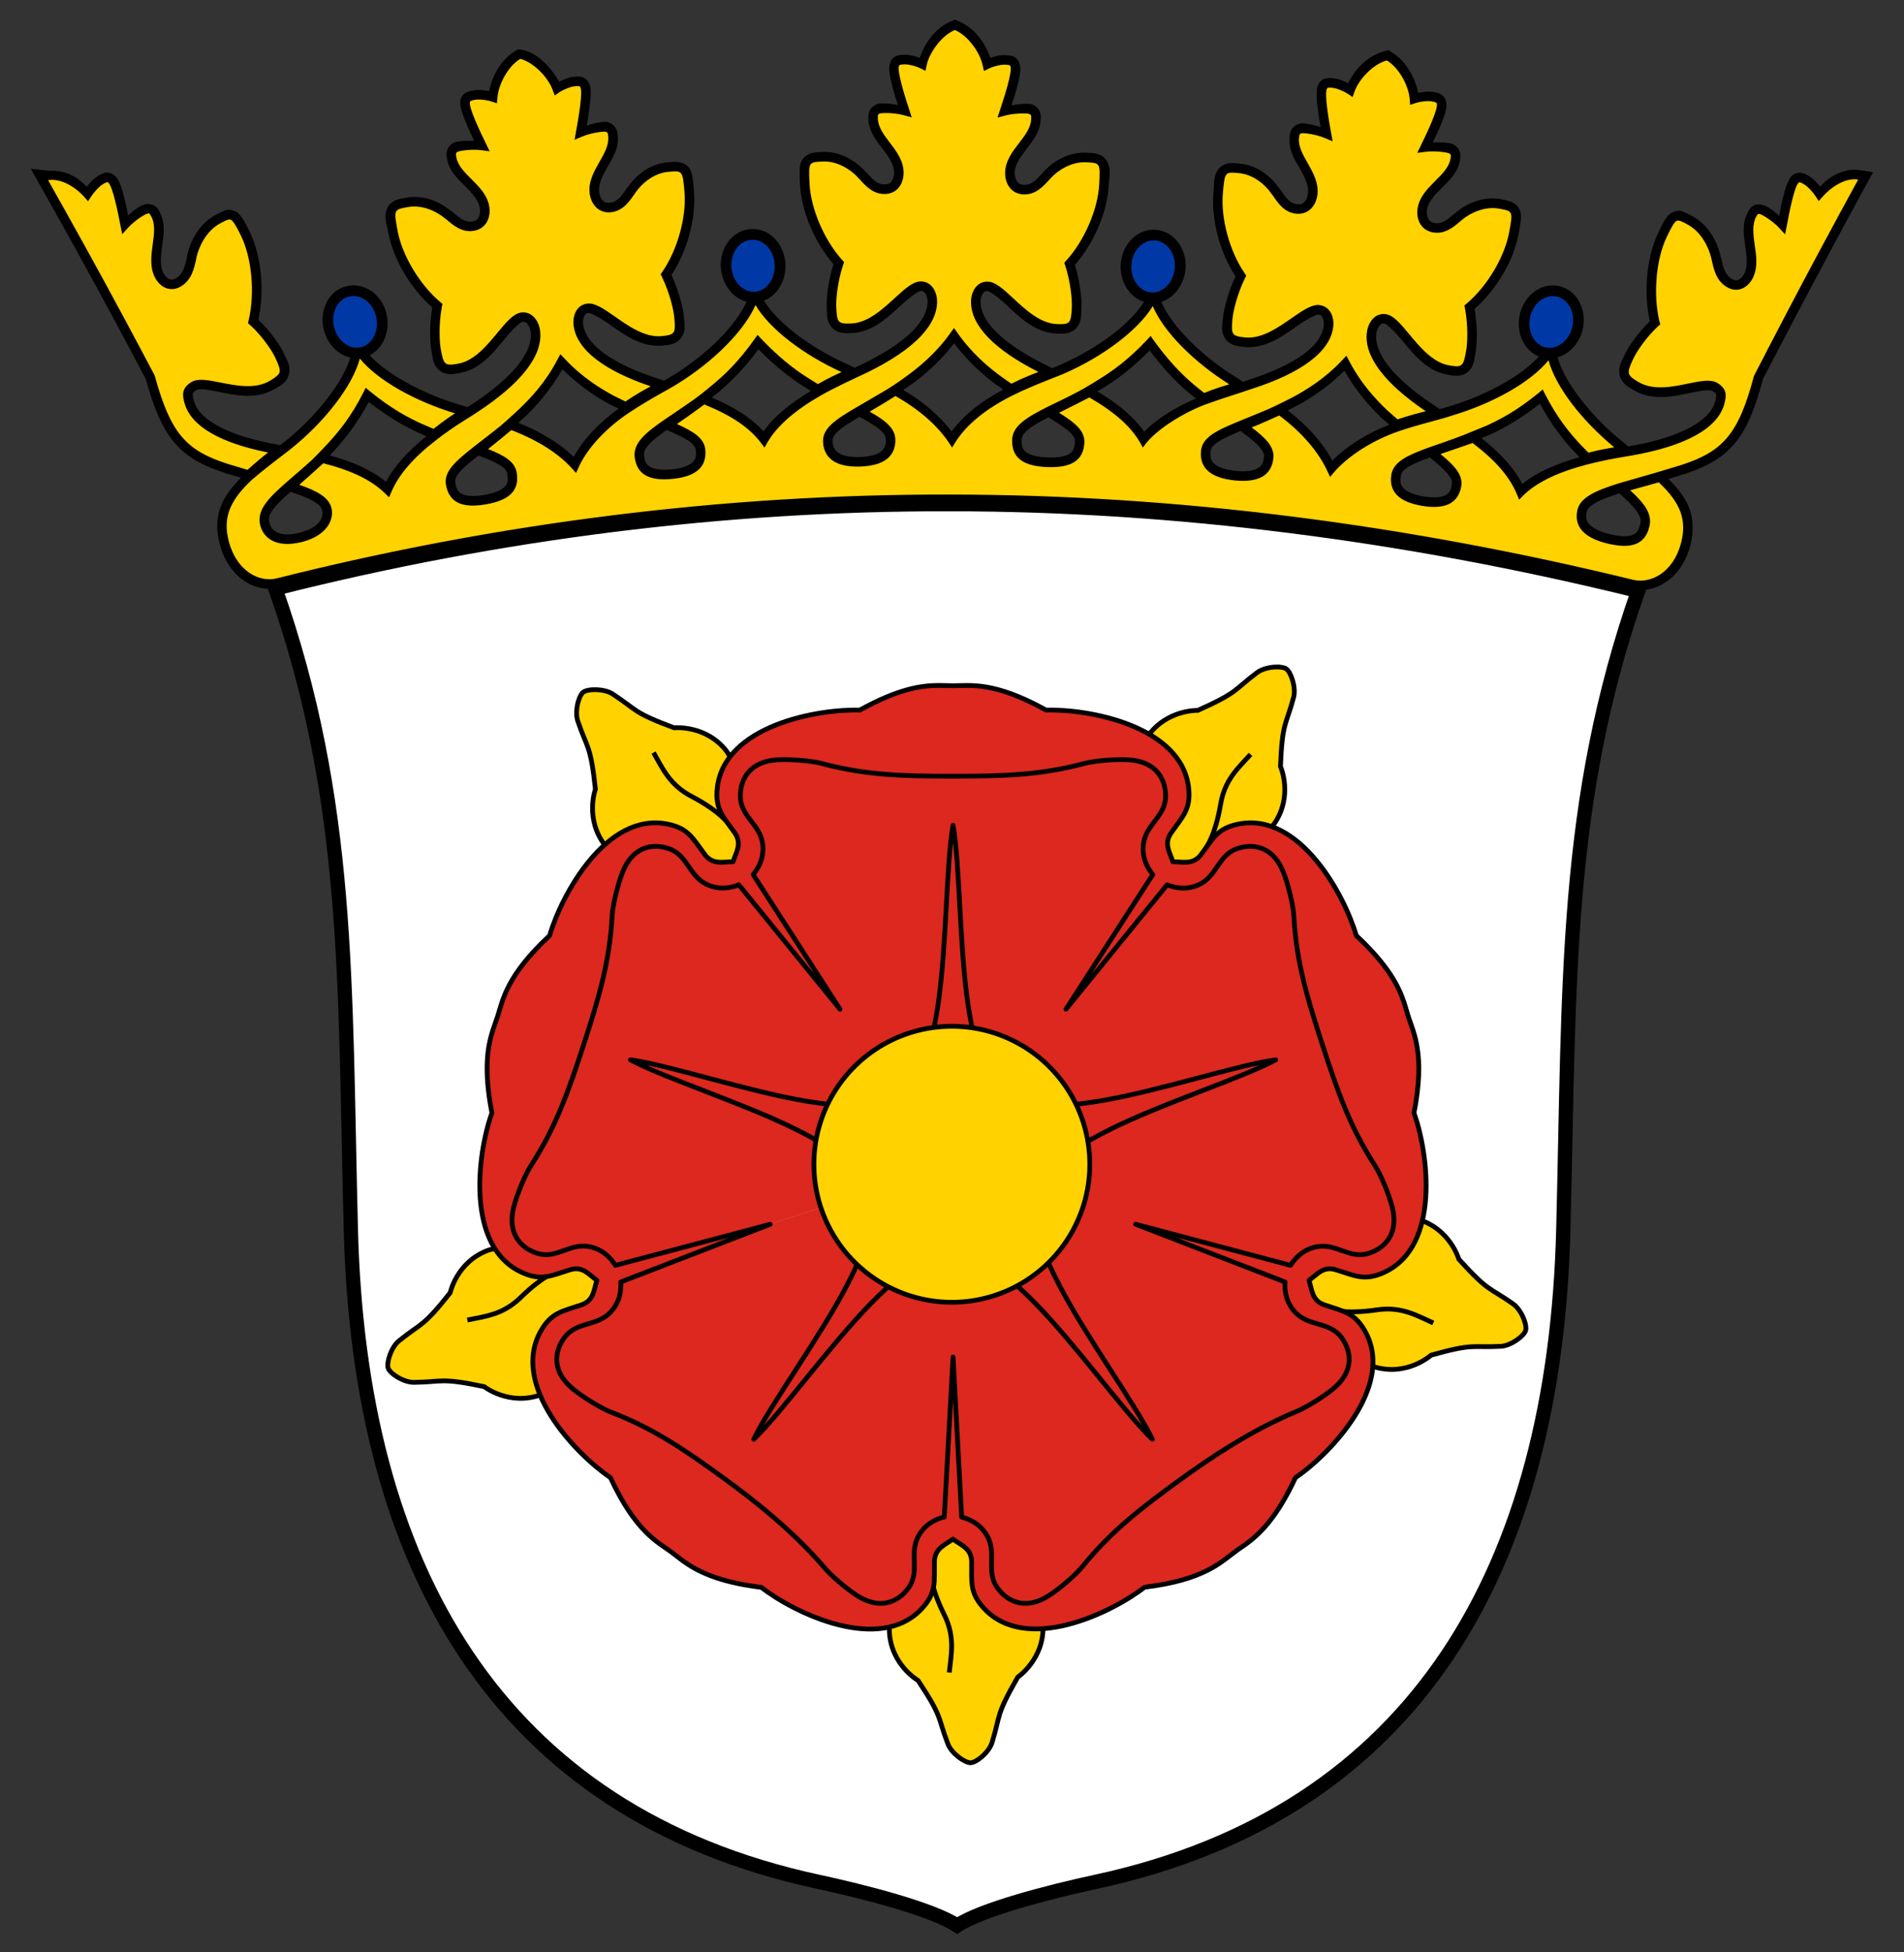
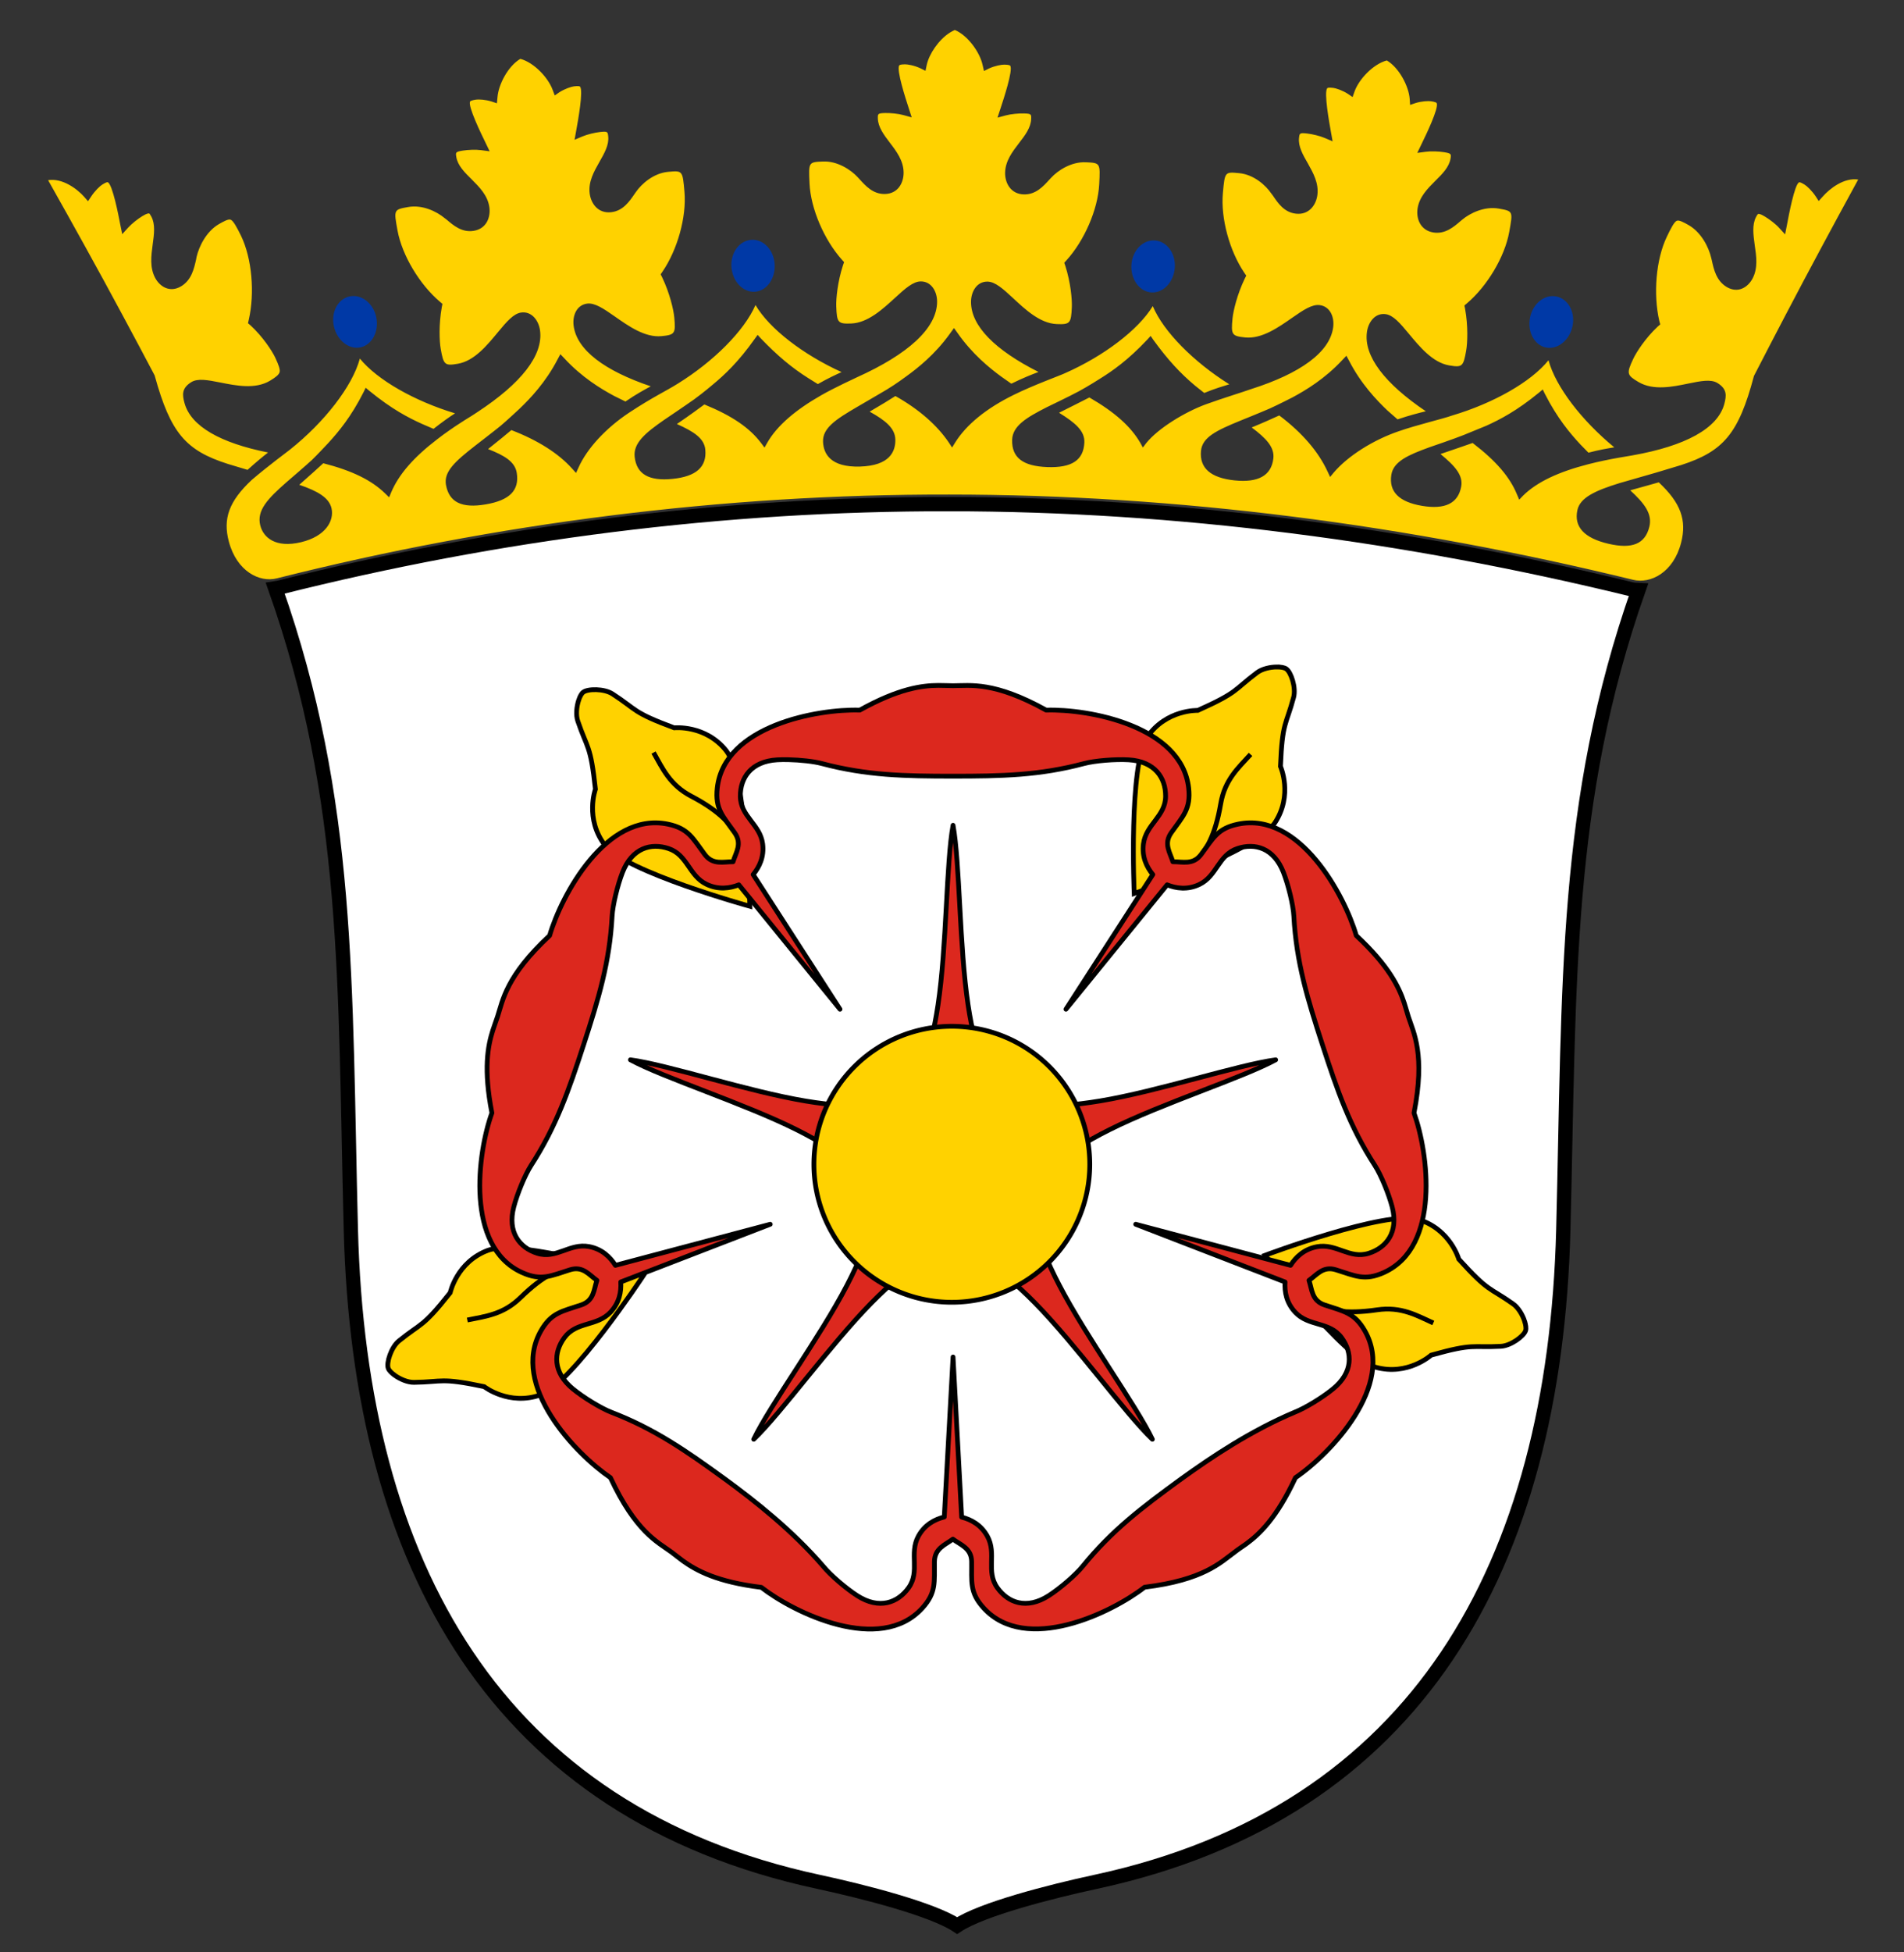
<svg xmlns="http://www.w3.org/2000/svg" version="1.1" width="400" height="410" id="svg2">
  <rect width="100%" height="100%" fill="#333333" stroke="none" />
  <defs id="defs4" />
  <path d="m 199.395,105.869 c -47.268,-0.087 -94.674,5.936 -140.75,17.531 -0.272,0.068 -0.534,0.116 -0.812,0.156 C 73.643,168.364 72.379,206.445 73.707,258.244 75.516,328.778 104.312,380.638 171.926,395.182 c 9.591,2.063 23.953,5.75 29.156,9.188 5.203,-3.438 19.534,-7.124 29.125,-9.188 67.614,-14.544 96.41,-66.403 98.219,-136.938 1.325,-51.666 0.099,-89.686 15.781,-134.344 -0.546,-0.024 -1.097,-0.059 -1.625,-0.188 -47.14,-11.507 -95.304,-17.829 -143.188,-17.844 z" id="path2882" style="fill:#ffffff;stroke:#000000;stroke-width:3;stroke-miterlimit:4;stroke-dasharray:none" />
-   <path d="m 200.625,4.131 -0.781,0.312 c -0.478,0.198 -0.942,0.444 -1.375,0.719 -2.598,1.652 -4.372,4.329 -5.25,7 -1.152,-0.426 -2.214,-0.668 -3.125,-0.656 -0.542,0.007 -0.942,0.019 -1.375,0.125 -0.405,0.099 -1.032,0.286 -1.5,1.062 -0.008,0.013 0.008,0.019 0,0.031 -0.027,0.046 -0.068,0.044 -0.094,0.094 l 0.062,0.031 c -0.323,0.609 -0.371,1.079 -0.375,1.469 -0.004,0.431 0.029,0.818 0.094,1.25 0.129,0.863 0.366,1.836 0.625,2.812 0.383,1.447 0.75,2.583 1.094,3.656 -0.922,-0.127 -1.865,-0.328 -2.656,-0.312 -0.863,0.017 -1.54,-0.196 -2.625,0.688 -0.543,0.442 -0.814,1.171 -0.875,1.594 -0.061,0.423 -0.037,0.671 -0.031,0.906 0.06,2.681 1.634,4.575 2.906,6.25 l 0.031,0.031 c 1.408,1.834 2.445,3.336 2.469,5.031 0.01,0.702 -0.218,1.423 -0.531,1.844 -0.314,0.42 -0.609,0.639 -1.438,0.656 -1.565,0.032 -2.511,-1.042 -3.812,-2.469 l -0.031,0 c -0.107,-0.116 -0.205,-0.228 -0.312,-0.344 -0.005,-0.005 -0.026,0.005 -0.031,0 -1.829,-1.996 -4.983,-4.158 -8.844,-4 -0.766,0.031 -1.391,0.045 -2.094,0.188 -0.702,0.143 -1.682,0.616 -2.188,1.438 -0.505,0.821 -0.542,1.549 -0.562,2.312 -0.021,0.763 0.011,1.631 0.062,2.75 0.265,5.803 3.119,12.341 7.031,16.875 -1.119,3.612 -1.478,7.065 -1.406,8.937 0.068,1.762 -0.09,3.006 1.062,4.344 0.576,0.669 1.447,1.019 2.125,1.125 0.678,0.106 1.274,0.087 2,0.062 4.628,-0.154 8.02,-3.651 10.594,-6 2.054,-1.889 3.591,-2.84 3.969,-2.844 0.481,-0.004 0.663,0.092 0.938,0.469 0.274,0.376 0.498,1.067 0.5,1.75 0.006,2.049 -1.12,4.333 -3.75,6.781 -2.56,2.383 -6.52,4.816 -11.562,7.125 l -1.938,-0.906 c -3.903,-1.772 -7.558,-3.985 -10.562,-6.312 -2.96,-2.294 -5.274,-4.726 -6.562,-6.875 2.918,-1.109 4.705,-4.394 4.5,-7.781 -0.244,-4.039 -3.334,-7.519 -7.281,-7.25 -3.956,0.27 -6.588,4.114 -6.281,8.156 0.254,3.348 2.413,6.343 5.406,7.094 -1.06,2.381 -3.091,5.168 -5.781,7.875 -2.724,2.74 -6.104,5.401 -9.75,7.656 -0.41,0.258 -1.361,0.803 -1.812,1.062 l -2.156,-0.719 c -4.726,-1.595 -8.418,-3.445 -10.906,-5.375 -2.488,-1.93 -3.695,-3.846 -3.938,-5.719 -0.088,-0.681 0.029,-1.374 0.25,-1.781 0.221,-0.407 0.388,-0.565 0.875,-0.625 0.346,-0.043 2.034,0.715 4.312,2.312 2.849,1.991 6.674,4.991 11.281,4.531 0.73,-0.073 1.34,-0.118 2,-0.312 0.66,-0.194 1.45,-0.636 1.938,-1.375 0.976,-1.479 0.666,-2.713 0.5,-4.469 -0.176,-1.862 -1.01,-5.229 -2.594,-8.656 3.298,-5.019 5.225,-11.902 4.719,-17.688 -0.098,-1.118 -0.155,-1.962 -0.281,-2.719 -0.126,-0.757 -0.258,-1.508 -0.875,-2.25 -0.617,-0.742 -1.66,-1.046 -2.375,-1.094 -0.715,-0.048 -1.33,0.023 -2.094,0.094 -3.843,0.355 -6.652,2.88 -8.188,5.094 -0.007,0.011 -0.024,0.021 -0.031,0.031 -0.091,0.129 -0.191,0.246 -0.281,0.375 l -0.031,0.031 c -1.067,1.561 -1.904,2.765 -3.438,2.938 -0.832,0.093 -1.192,-0.092 -1.562,-0.469 -0.371,-0.376 -0.668,-1.058 -0.75,-1.75 -0.199,-1.675 0.638,-3.328 1.781,-5.344 1.037,-1.819 2.422,-3.908 2.125,-6.594 -0.026,-0.235 -0.04,-0.495 -0.156,-0.906 -0.117,-0.412 -0.498,-1.103 -1.094,-1.469 -1.191,-0.731 -1.832,-0.409 -2.688,-0.312 -0.783,0.088 -1.7,0.41 -2.594,0.656 0.195,-1.107 0.408,-2.304 0.594,-3.781 0.126,-1.001 0.234,-1.975 0.25,-2.844 0.008,-0.434 -0.005,-0.828 -0.062,-1.25 -0.054,-0.397 -0.128,-0.871 -0.562,-1.469 -0.005,-0.007 0.005,-0.025 0,-0.031 -0.02,-0.027 -0.01,-0.035 -0.031,-0.062 l -0.031,0.031 c -0.616,-0.78 -1.238,-0.833 -1.656,-0.875 -0.438,-0.044 -0.832,-0.033 -1.375,0.031 -0.876,0.105 -1.863,0.492 -2.906,1.031 -1.894,-3.297 -4.939,-6.512 -8.562,-6.812 -3.525,1.725 -5.553,5.644 -6.156,8.812 -1.145,-0.247 -2.185,-0.351 -3.062,-0.219 -0.545,0.083 -0.937,0.158 -1.344,0.312 -0.407,0.155 -0.99,0.342 -1.406,1.219 l 0,0.031 -0.031,0.031 c -0.331,0.776 -0.213,1.232 -0.156,1.656 0.057,0.424 0.157,0.801 0.281,1.219 0.249,0.835 0.608,1.756 1,2.688 0.577,1.371 1.104,2.453 1.594,3.469 -0.921,9.9999999999e-4 -1.882,-0.06 -2.656,0.062 -0.853,0.135 -1.576,0.003 -2.531,1.031 -0.478,0.514 -0.623,1.293 -0.625,1.719 -0.002,0.426 0.057,0.644 0.094,0.875 0.427,2.658 2.275,4.327 3.781,5.812 1.638,1.64 2.871,2.989 3.125,4.656 0.104,0.685 0.009,1.442 -0.25,1.906 -0.259,0.464 -0.559,0.746 -1.375,0.875 -1.525,0.242 -2.624,-0.711 -4.062,-1.938 l -0.062,-0.031 -0.031,-0.031 c -0.11,-0.082 -0.234,-0.168 -0.344,-0.25 -0.025,-0.021 -0.068,-0.042 -0.094,-0.062 -2.071,-1.699 -5.413,-3.362 -9.188,-2.688 -0.754,0.135 -1.386,0.233 -2.062,0.469 -0.677,0.236 -1.571,0.809 -1.969,1.688 -0.796,1.757 -0.218,2.917 0.188,5.125 1.051,5.721 4.741,11.82 9.25,15.781 -0.621,3.735 -0.513,7.153 -0.188,9 0.307,1.74 0.322,3.027 1.656,4.188 0.667,0.58 1.563,0.801 2.25,0.812 0.687,0.012 1.28,-0.095 2,-0.219 4.56,-0.782 7.435,-4.697 9.656,-7.375 1.77,-2.149 3.188,-3.32 3.562,-3.375 0.477,-0.07 0.677,0.04 1,0.375 0.323,0.335 0.623,0.98 0.719,1.656 0.273,1.932 -0.446,4.197 -2.469,6.812 -2.023,2.615 -5.307,5.471 -9.719,8.375 l -0.031,0 -0.031,0.031 c -0.18,0.126 -0.767,0.526 -0.969,0.656 l -2.062,-0.625 c -7.824,-2.369 -15.064,-6.474 -18.531,-10.281 2.888,-1.453 4.305,-5.046 3.594,-8.469 -0.827,-3.977 -4.441,-6.9 -8.312,-6.063 -3.87,0.837 -5.856,5.022 -4.969,8.969 0.675,3.003 2.898,5.444 5.625,6.062 -0.742,2.488 -2.453,5.505 -4.812,8.562 -2.459,3.185 -5.603,6.421 -9.125,9.219 l -0.031,0 c 0.022,-0.018 -0.61,0.464 -0.781,0.594 l -2.125,-0.406 c -4.838,-0.962 -8.713,-2.303 -11.406,-3.875 -2.693,-1.572 -4.14,-3.287 -4.625,-5.094 -0.206,-0.767 -0.222,-1.245 -0.188,-1.406 0.034,-0.161 -4.0999999998e-4,-0.298 0.719,-0.75 0.174,-0.109 0.59,-0.233 1.406,-0.188 0.817,0.045 1.966,0.27 3.281,0.531 3.268,0.647 7.838,1.769 11.844,-0.625 l 0.031,0 c 1.371,-0.824 2.507,-1.409 2.906,-3.062 0.002,-0.008 -0.007,-0.028 0,-0.031 0.416,-1.715 -0.249,-2.619 -1.062,-4.344 l 0,-0.031 c -0.801,-1.686 -2.686,-4.486 -5.344,-7.031 C 55.571,61.099 54.968,53.856 52.438,48.631 l 0,-0.031 c -0.414,-0.839 -0.842,-1.655 -1.281,-2.375 -0.219,-0.36 -0.439,-0.704 -0.719,-1.031 -0.268,-0.314 -0.593,-0.678 -1.281,-0.938 -0.027,-0.01 -0.036,0.009 -0.062,0 -1.271,-0.461 -1.886,-0.032 -2.469,0.219 -0.595,0.255 -1.144,0.58 -1.656,0.875 l -0.031,0 c -3.365,1.979 -4.98,5.515 -5.594,8.156 l 0,0.031 0,0.062 c -0.03,0.161 -0.064,0.309 -0.094,0.469 -0.004,0.021 0.004,0.042 0,0.062 -0.429,1.891 -0.829,3.418 -2.188,4.25 -0.735,0.447 -1.084,0.389 -1.5,0.219 -0.416,-0.17 -0.91,-0.629 -1.219,-1.219 -0.783,-1.497 -0.597,-3.417 -0.281,-5.781 0.304,-2.18 0.756,-4.642 -0.5,-7.031 l 0,-0.031 c -0.172,-0.323 -0.296,-0.548 -0.469,-0.781 -0.153,-0.206 -0.447,-0.492 -0.969,-0.719 l 0.031,-0.031 c -0.027,-0.012 -0.036,0.011 -0.062,0 -0.051,-0.021 -0.037,-0.044 -0.094,-0.062 l -0.031,0.062 c -0.603,-0.205 -1.058,-0.213 -1.5,-0.094 -0.497,0.134 -0.974,0.364 -1.594,0.75 -0.645,0.389 -1.293,1.032 -1.969,1.594 -0.22,-1.11 -0.431,-2.24 -0.781,-3.625 -0.251,-0.991 -0.506,-1.93 -0.812,-2.75 -0.153,-0.41 -0.317,-0.78 -0.531,-1.156 -0.198,-0.347 -0.444,-0.741 -1.094,-1.125 l 0,-0.031 c -0.012,-0.007 -0.02,0.007 -0.031,0 -0.038,-0.022 -0.021,-0.041 -0.062,-0.062 l -0.031,0.031 c -0.953,-0.506 -1.528,-0.235 -1.906,-0.094 -0.397,0.148 -0.766,0.314 -1.219,0.594 l 0.031,0.031 c -0.557,0.335 -0.942,0.678 -1.438,1.188 -0.258,0.265 -0.518,0.645 -0.781,0.969 -0.807,-0.775 -1.624,-1.573 -2.812,-2.219 -1.447,-0.786 -3.232,-1.287 -5.125,-1.125 l 0,-0.031 -3.844,-0.406 1.906,3.375 C 9.045,40.007 14.77,50.161 20.188,60.1 c 5.374,9.859 10.355,19.343 10.438,19.5 1.662,5.991 3.368,10.17 5.969,13.281 2.622,3.137 6.084,4.972 10.688,6.438 l 0.031,0.031 c 1.102,0.326 2.215,0.637 3.312,0.969 -1.975,2.01 -3.498,3.998 -4.281,6.125 -0.917,2.49 -0.901,5.096 -0.188,7.781 0.94,3.539 2.811,6.166 5.094,7.719 2.283,1.554 4.986,2.047 7.406,1.438 46.076,-11.595 93.482,-17.618 140.75,-17.531 47.884,0.015 96.048,6.337 143.188,17.844 2.437,0.595 5.146,0.065 7.438,-1.5 2.292,-1.565 4.181,-4.166 5.094,-7.719 0.678,-2.64 0.674,-5.243 -0.219,-7.688 -0.797,-2.183 -2.354,-4.177 -4.406,-6.219 1.465,-0.442 3.281,-1 3.281,-1 l 0.031,0 c 4.614,-1.496 8.081,-3.373 10.688,-6.531 2.585,-3.133 4.237,-7.336 5.844,-13.344 0.013,-0.047 0.019,-0.078 0.031,-0.125 0.135,-0.263 4.989,-9.606 10.219,-19.469 5.302,-9.999 10.887,-20.264 11.531,-21.438 l 1.406,-2.5 -2.844,-0.438 c -2.1,-0.319 -4.035,0.334 -5.594,1.219 -1.163,0.66 -1.93,1.477 -2.719,2.25 -0.263,-0.319 -0.524,-0.675 -0.781,-0.938 -0.495,-0.504 -0.898,-0.884 -1.469,-1.219 -0.015,-0.009 -0.017,-0.023 -0.031,-0.031 -0.429,-0.258 -0.739,-0.422 -1.125,-0.562 -0.399,-0.146 -1.121,-0.292 -1.844,0.031 l -0.062,0.031 -0.094,0.031 c -0.783,0.435 -0.921,0.876 -1.125,1.25 -0.204,0.374 -0.384,0.747 -0.531,1.156 -0.294,0.819 -0.539,1.758 -0.781,2.75 -0.34,1.394 -0.535,2.515 -0.75,3.625 -0.68,-0.548 -1.352,-1.193 -1.969,-1.562 -0.014,-0.009 -0.017,-0.023 -0.031,-0.031 -0.588,-0.36 -1.073,-0.591 -1.562,-0.719 -0.501,-0.131 -1.302,-0.041 -1.344,-0.031 l -0.25,0.062 -0.25,0.156 c -0.577,0.318 -0.899,0.788 -1.25,1.469 l 0,0.031 c -1.22,2.388 -0.764,4.833 -0.469,7 l 0,0.031 c 0.354,2.36 0.55,4.281 -0.219,5.781 -0.309,0.6 -0.779,1.078 -1.188,1.25 -0.402,0.17 -0.75,0.203 -1.469,-0.219 -1.371,-0.828 -1.775,-2.385 -2.188,-4.281 l 0,-0.031 -0.031,-0.031 c -0.043,-0.173 -0.083,-0.328 -0.125,-0.5 -0.002,-0.008 0.002,-0.023 0,-0.031 -0.624,-2.653 -2.282,-6.172 -5.656,-8.125 -0.51,-0.292 -1.061,-0.592 -1.656,-0.844 -0.59,-0.25 -1.219,-0.698 -2.5,-0.219 -0.013,0.005 -0.018,-0.005 -0.031,0 l 0,0.031 c -0.716,0.267 -1.012,0.614 -1.281,0.938 -0.277,0.332 -0.505,0.668 -0.719,1.031 -0.427,0.726 -0.818,1.566 -1.219,2.406 -2.519,5.257 -3.091,12.538 -1.781,18.594 -2.623,2.552 -4.492,5.352 -5.281,7.031 -0.753,1.597 -1.427,2.71 -1.031,4.375 0.198,0.832 0.733,1.499 1.25,1.938 0.517,0.439 1.056,0.751 1.688,1.125 4.021,2.374 8.613,1.236 11.875,0.562 1.317,-0.27 2.463,-0.48 3.281,-0.531 0.818,-0.052 1.233,0.049 1.406,0.156 0.728,0.448 0.715,0.591 0.75,0.75 0.035,0.159 0.013,0.603 -0.188,1.375 -0.497,1.918 -2.08,3.753 -5.062,5.406 -2.983,1.653 -7.278,3.047 -12.656,4 l -0.094,0 -0.031,0 c -0.049,0.01 -0.103,0.022 -0.156,0.031 -0.067,0.011 -0.188,0.047 -0.281,0.062 l -1.656,-1.375 c -6.632,-5.464 -11.823,-12.396 -13.156,-17.25 l -0.031,-0.094 c 2.598,-0.732 4.681,-3.093 5.312,-6 0.861,-3.964 -1.181,-8.155 -5.062,-8.969 C 323.591,59.256 320.05,62.262 319.25,66.225 c -0.726,3.597 0.85,7.369 4.062,8.625 -3.433,3.866 -10.806,8.093 -18.781,10.469 l -0.031,0.031 -0.062,0 c -0.325,0.115 -1.462,0.416 -1.969,0.562 l -1.812,-1.219 c -4.178,-2.815 -7.281,-5.585 -9.188,-8.125 -1.907,-2.54 -2.579,-4.723 -2.312,-6.594 0.098,-0.687 0.434,-1.356 0.75,-1.688 0.316,-0.332 0.455,-0.415 0.938,-0.344 0.373,0.055 1.785,1.223 3.562,3.375 l 0.031,0 c 2.236,2.684 5.128,6.597 9.688,7.375 0.722,0.123 1.312,0.232 2,0.219 0.688,-0.013 1.588,-0.224 2.25,-0.812 1.324,-1.177 1.321,-2.453 1.625,-4.188 0.323,-1.844 0.412,-5.292 -0.219,-9.031 4.502,-3.968 8.21,-10.066 9.25,-15.781 0.2,-1.102 0.356,-1.96 0.438,-2.719 0.082,-0.759 0.139,-1.494 -0.25,-2.375 -0.389,-0.881 -1.292,-1.483 -1.969,-1.719 -0.676,-0.236 -1.279,-0.335 -2.031,-0.469 -3.818,-0.677 -7.242,1.046 -9.312,2.781 -0.128,0.106 -0.247,0.207 -0.375,0.312 l -0.031,0 C 304.081,46.132 302.943,47.088 301.438,46.85 300.62,46.72 300.327,46.411 300.062,45.943 c -0.264,-0.468 -0.385,-1.198 -0.281,-1.875 0.255,-1.672 1.519,-3.02 3.156,-4.656 1.511,-1.488 3.356,-3.16 3.781,-5.812 0.038,-0.238 0.1,-0.475 0.094,-0.906 -0.006,-0.431 -0.182,-1.214 -0.656,-1.719 -0.949,-1.01 -1.658,-0.867 -2.5,-1 -0.784,-0.124 -1.737,-0.062 -2.656,-0.062 0.491,-1.019 1.022,-2.095 1.594,-3.469 0.389,-0.933 0.756,-1.849 1,-2.688 0.122,-0.419 0.197,-0.822 0.25,-1.25 0.048,-0.388 0.083,-0.853 -0.156,-1.5 l 0.031,-0.031 c -0.017,-0.047 -0.044,-0.05 -0.062,-0.094 -0.006,-0.014 0.006,-0.017 0,-0.031 l -0.031,0 c -0.382,-0.863 -0.959,-1.101 -1.344,-1.25 -0.411,-0.16 -0.804,-0.231 -1.344,-0.312 -0.866,-0.131 -1.877,-0.02 -3,0.219 -0.271,-1.413 -0.785,-2.859 -1.562,-4.219 -0.979,-1.712 -2.268,-3.288 -4,-4.312 l -0.719,-0.438 -0.812,0.219 c -3.497,0.939 -6.222,3.763 -7.625,6.719 -1.036,-0.538 -1.999,-0.894 -2.875,-1 -0.539,-0.066 -0.939,-0.106 -1.375,-0.062 -0.428,0.042 -1.07,0.081 -1.688,0.844 -0.012,0.014 -0.02,0.016 -0.031,0.031 -0.491,0.63 -0.535,1.118 -0.594,1.531 -0.06,0.424 -0.069,0.815 -0.062,1.25 0.012,0.87 0.126,1.842 0.25,2.844 0.182,1.478 0.399,2.673 0.594,3.781 -0.894,-0.25 -1.803,-0.565 -2.594,-0.656 -0.859,-0.099 -1.49,-0.426 -2.688,0.312 -0.599,0.369 -0.979,1.06 -1.094,1.469 -0.115,0.408 -0.099,0.675 -0.125,0.906 -0.302,2.673 1.041,4.773 2.094,6.594 0.007,0.011 0.025,0.02 0.031,0.031 1.115,1.989 1.922,3.633 1.719,5.312 -0.083,0.686 -0.375,1.372 -0.75,1.75 -0.375,0.378 -0.747,0.562 -1.562,0.469 -1.538,-0.176 -2.343,-1.363 -3.406,-2.938 l -0.031,-0.062 -0.031,-0.031 c -0.082,-0.107 -0.167,-0.205 -0.25,-0.312 -0.018,-0.027 -0.044,-0.067 -0.062,-0.094 l -0.031,0 c -1.526,-2.206 -4.308,-4.698 -8.125,-5.062 -0.757,-0.072 -1.349,-0.171 -2.062,-0.125 -0.714,0.046 -1.763,0.383 -2.375,1.125 -1.225,1.483 -0.953,2.736 -1.156,4.969 -0.525,5.774 1.339,12.653 4.625,17.688 -1.59,3.419 -2.442,6.76 -2.625,8.625 -0.172,1.757 -0.504,2.991 0.469,4.469 0.486,0.739 1.31,1.179 1.969,1.375 0.659,0.196 1.273,0.269 2,0.344 4.606,0.474 8.425,-2.516 11.281,-4.5 2.288,-1.595 3.97,-2.36 4.344,-2.312 0.49,0.062 0.624,0.218 0.844,0.625 0.22,0.407 0.339,1.1 0.25,1.781 -0.254,1.933 -1.527,3.928 -4.188,5.906 -2.661,1.979 -6.624,3.836 -11.656,5.438 l -0.031,0.031 -0.031,0 c -0.173,0.062 -0.799,0.265 -1.031,0.344 l -1.844,-1.156 c -3.641,-2.283 -6.952,-4.97 -9.625,-7.688 -2.672,-2.718 -4.682,-5.486 -5.656,-7.813 l -0.031,-0.125 c 2.804,-0.893 4.812,-3.758 5.062,-6.969 0.316,-4.047 -2.331,-7.877 -6.281,-8.156 -3.952,-0.279 -7.088,3.169 -7.344,7.219 -0.224,3.539 1.757,6.934 4.906,7.906 -1.368,2.169 -3.727,4.631 -6.719,6.906 -3.068,2.333 -6.755,4.496 -10.656,6.219 l -0.031,0.031 -0.062,0.031 c 0.043,-0.022 -0.56,0.246 -1.281,0.531 -0.142,0.056 -0.373,0.157 -0.531,0.219 l -2,-1 c -4.42,-2.227 -7.79,-4.541 -9.969,-6.781 -2.179,-2.24 -3.11,-4.308 -3.094,-6.188 0.006,-0.688 0.226,-1.346 0.5,-1.719 0.274,-0.372 0.444,-0.507 0.938,-0.5 0.382,0.005 1.928,0.975 3.969,2.875 2.548,2.368 5.916,5.853 10.531,6.031 0.729,0.028 1.352,0.07 2.031,-0.031 0.679,-0.102 1.54,-0.431 2.125,-1.094 1.171,-1.325 1.017,-2.61 1.094,-4.375 0.082,-1.87 -0.273,-5.287 -1.375,-8.906 3.958,-4.516 6.83,-11.047 7.125,-16.844 0.114,-2.238 0.535,-3.451 -0.469,-5.094 -0.502,-0.822 -1.487,-1.291 -2.188,-1.438 -0.701,-0.147 -1.301,-0.152 -2.062,-0.188 -3.886,-0.18 -7.081,1.941 -8.906,3.938 -0.113,0.121 -0.199,0.254 -0.312,0.375 l -0.031,0 c -1.282,1.406 -2.255,2.479 -3.812,2.438 -0.82,-0.022 -1.149,-0.26 -1.469,-0.688 -0.32,-0.428 -0.545,-1.154 -0.531,-1.844 0.034,-1.686 1.121,-3.193 2.531,-5.031 l -0.031,0 c 1.31,-1.681 2.894,-3.583 2.969,-6.25 0.006,-0.231 0.053,-0.46 0,-0.875 -0.053,-0.415 -0.305,-1.168 -0.844,-1.625 -1.077,-0.913 -1.773,-0.665 -2.625,-0.688 -0.794,-0.021 -1.736,0.16 -2.656,0.281 0.347,-1.069 0.735,-2.214 1.125,-3.656 0.264,-0.975 0.49,-1.921 0.625,-2.781 0.067,-0.43 0.094,-0.853 0.094,-1.281 -4.200000001e-4,-0.379 -0.053,-0.818 -0.344,-1.406 l 0.062,-0.031 c -0.022,-0.046 -0.04,-0.052 -0.062,-0.094 -0.016,-0.029 -0.013,-0.033 -0.031,-0.062 l -0.031,0.031 c -0.509,-0.89 -1.101,-0.997 -1.5,-1.094 -0.427,-0.103 -0.861,-0.146 -1.406,-0.156 -0.88,-0.017 -1.896,0.207 -3,0.594 -0.988,-3.123 -3.316,-6.305 -6.656,-7.719 z m -0.156,4.562 c 1.726,1.153 3.657,3.774 4,5.375 l 0.031,0.031 c 0.096,0.417 0.185,0.833 0.281,1.25 l 0.562,2.5 2.281,-1.156 c 0.318,-0.162 0.65,-0.339 0.969,-0.5 0.02,-0.01 0.042,-0.021 0.062,-0.031 0.623,-0.27 0.996,-0.288 1.469,-0.375 -0.106,0.509 -0.209,1.01 -0.375,1.625 -0.485,1.794 -1.144,3.761 -1.469,4.75 -0.208,0.631 -0.418,1.275 -0.625,1.906 l -1.156,3.531 3.594,-0.969 c 0.577,-0.156 1.141,-0.314 1.719,-0.469 l 0.031,0 c 0.546,-0.151 1.579,-0.205 2.438,-0.25 -0.329,0.823 -0.88,1.749 -1.781,2.906 -1.414,1.843 -3.28,4.174 -3.344,7.406 -0.029,1.471 0.345,2.987 1.312,4.281 0.967,1.294 2.631,2.262 4.562,2.312 3.445,0.091 5.61,-2.331 6.875,-3.719 0.01,-0.011 0.022,-0.021 0.031,-0.031 0.103,-0.11 0.21,-0.234 0.312,-0.344 1.121,-1.226 3.614,-2.757 5.781,-2.656 0.515,0.024 0.724,0.068 0.969,0.094 -0.065,0.081 0.024,0.71 -0.062,2.406 -0.238,4.68 -2.999,11.04 -6.375,14.75 -0.156,0.171 -0.313,0.329 -0.469,0.5 l -0.781,0.875 0.375,1.125 c 0.071,0.209 0.148,0.416 0.219,0.625 1.035,3.225 1.331,6.797 1.281,7.937 -0.049,1.115 -0.167,1.557 -0.156,1.656 -0.212,0.012 -0.449,0.019 -0.938,0 -2.457,-0.095 -5.394,-2.576 -7.969,-4.969 -2.072,-1.929 -3.818,-3.897 -6.625,-3.938 -1.761,-0.025 -3.327,0.913 -4.219,2.125 -0.891,1.212 -1.269,2.635 -1.281,4.062 -0.029,3.227 1.575,6.282 4.219,9 1.908,1.962 4.576,3.768 7.562,5.531 -0.378,0.165 -0.646,0.244 -1.062,0.438 -0.374,-0.263 -0.75,-0.519 -1.125,-0.781 -0.01,-0.007 -0.022,-0.024 -0.031,-0.031 -2.42,-1.768 -5.862,-4.535 -8.812,-8.781 l -0.031,-0.031 c -0.226,-0.314 -0.461,-0.623 -0.688,-0.938 l -1.594,-2.25 -1.625,2.219 c -0.229,0.313 -0.46,0.624 -0.688,0.938 l 0,0.031 -0.031,0 c -0.086,0.122 -0.163,0.255 -0.25,0.375 -2.923,4.034 -6.294,6.696 -8.656,8.406 l -0.031,0 0,0.031 c 0,0 -2.065,1.522 -3.906,2.625 -1.949,1.16 -6.125,3.594 -6.125,3.594 -2.309,1.346 -4.231,2.502 -5.719,3.875 -1.488,1.373 -2.595,3.214 -2.5,5.312 0.072,1.592 0.633,3.56 2.281,5 1.648,1.44 4.137,2.202 7.562,2.094 3.426,-0.108 5.858,-1.014 7.406,-2.562 1.548,-1.549 1.967,-3.539 1.938,-5.125 -0.033,-1.756 -0.861,-3.348 -2.031,-4.531 -0.458,-0.463 -1.17,-0.785 -1.719,-1.188 0.55,-0.334 1.235,-0.748 1.688,-1.031 4.267,2.558 7.58,5.456 9.656,8.531 0.008,0.011 0.024,0.02 0.031,0.031 0.012,0.018 0.019,0.043 0.031,0.062 0.196,0.301 0.398,0.605 0.594,0.906 l 1.719,2.656 1.656,-2.688 c 0.218,-0.353 0.438,-0.71 0.656,-1.062 2.065,-3.303 5.935,-6.531 11.469,-9.25 1.989,-0.988 4.469,-2.018 6.531,-2.844 1.031,-0.413 1.953,-0.773 2.688,-1.062 0.693,-0.274 1.102,-0.445 1.531,-0.656 0.03,-0.013 0.064,-0.018 0.094,-0.031 3.791,-1.682 7.319,-3.765 10.438,-6.031 -1.916,1.594 -3.659,2.854 -5.156,3.781 l -0.031,0 c 0,0 -2.45,1.583 -4.219,2.531 l -0.031,0 c -1.726,0.936 -6.625,3.281 -6.625,3.281 l -0.031,0.031 -0.031,0 c -2.152,1.093 -4.031,2.114 -5.562,3.406 -1.531,1.292 -2.761,3.084 -2.812,5.219 -0.056,2.284 0.801,4.45 2.531,5.781 1.73,1.331 3.998,1.834 6.781,1.937 2.785,0.103 5.113,-0.207 6.938,-1.406 1.825,-1.199 2.823,-3.343 2.938,-5.625 0.09,-1.791 -0.692,-3.433 -1.844,-4.688 -0.449,-0.489 -1.171,-0.878 -1.719,-1.312 0.81,-0.406 1.79,-0.92 2.438,-1.25 4.629,2.807 7.496,5.377 9.125,8.156 0.005,0.008 -0.005,0.023 0,0.031 0.181,0.327 0.351,0.641 0.531,0.969 l 1.5,2.719 1.875,-2.469 c 0.217,-0.288 0.439,-0.587 0.656,-0.875 2.075,-2.581 7.668,-6.055 11.594,-7.5 3.451,-1.256 7.656,-2.534 9.562,-3.219 l 0,-0.031 c 5.275,-1.684 9.566,-3.664 12.75,-6.031 3.198,-2.378 5.345,-5.24 5.781,-8.562 0.186,-1.416 0.027,-2.895 -0.688,-4.219 -0.715,-1.324 -2.128,-2.467 -3.875,-2.688 -2.785,-0.351 -4.801,1.38 -7.125,3 -2.894,2.011 -6.126,4.066 -8.594,3.812 -0.48,-0.049 -0.73,-0.14 -0.938,-0.188 0.028,-0.108 -0.013,-0.564 0.094,-1.656 0.11,-1.127 0.88,-4.583 2.344,-7.625 0.006,-0.013 0.025,-0.019 0.031,-0.031 0.099,-0.196 0.182,-0.398 0.281,-0.594 l 0.562,-1.062 -0.688,-0.969 c -0.13,-0.192 -0.245,-0.371 -0.375,-0.562 -2.817,-4.143 -4.613,-10.825 -4.188,-15.5 0.156,-1.71 0.34,-2.331 0.281,-2.406 0.246,0.01 0.457,0.014 0.969,0.062 2.162,0.206 4.351,2.065 5.281,3.438 l 0.031,0.031 0.062,0.062 c 0.078,0.101 0.141,0.211 0.219,0.312 0.027,0.035 0.067,0.059 0.094,0.094 1.05,1.557 2.81,4.175 6.188,4.562 1.92,0.22 3.706,-0.478 4.844,-1.625 1.137,-1.147 1.699,-2.635 1.875,-4.094 0.386,-3.192 -1.079,-5.75 -2.219,-7.781 l -0.031,0 c -0.744,-1.289 -1.152,-2.301 -1.375,-3.156 0.839,0.163 1.863,0.391 2.406,0.625 0.549,0.234 1.108,0.453 1.656,0.688 l 3.406,1.469 -0.656,-3.656 c -0.118,-0.666 -0.224,-1.334 -0.344,-2 -0.183,-1.019 -0.554,-3.062 -0.781,-4.906 -0.077,-0.623 -0.123,-1.11 -0.156,-1.625 0.457,0.153 0.839,0.245 1.406,0.594 0.026,0.016 0.037,0.015 0.062,0.031 0.302,0.206 0.604,0.419 0.906,0.625 l 2.156,1.469 0.875,-2.469 c 0.142,-0.401 0.264,-0.786 0.406,-1.188 0.543,-1.499 2.73,-3.699 4.562,-4.656 0.658,0.581 1.346,1.168 1.875,2.094 0.72,1.259 1.174,2.683 1.25,3.594 7.000000002e-4,0.01 -7e-4,0.021 0,0.031 0.028,0.414 0.066,0.835 0.094,1.25 l 0.188,2.594 2.438,-0.844 c 0.356,-0.121 0.738,-0.223 1.094,-0.344 0.628,-0.2 1.003,-0.19 1.5,-0.219 -0.169,0.487 -0.32,0.95 -0.562,1.531 -0.714,1.713 -1.611,3.58 -2.062,4.5 l 0,0.031 c -0.294,0.61 -0.614,1.202 -0.906,1.812 l -1.594,3.344 3.688,-0.469 c 0.591,-0.08 1.159,-0.172 1.75,-0.25 l 0.031,0 c 0.554,-0.079 1.605,-0.007 2.469,0.062 -0.439,0.77 -1.104,1.619 -2.156,2.656 -1.647,1.646 -3.794,3.715 -4.281,6.906 -0.223,1.459 -0.046,3.028 0.75,4.438 0.796,1.409 2.307,2.572 4.219,2.875 3.399,0.539 5.856,-1.586 7.281,-2.812 0.006,-0.005 0.025,0.005 0.031,0 0.121,-0.1 0.223,-0.212 0.344,-0.312 1.284,-1.076 3.947,-2.281 6.062,-1.906 0.52,0.092 0.718,0.161 0.969,0.219 -0.054,0.497 -0.205,1.301 -0.406,2.406 -0.839,4.611 -4.365,10.536 -8.188,13.781 -0.177,0.15 -0.355,0.319 -0.531,0.469 l -0.906,0.75 0.219,1.156 c 0.044,0.219 0.112,0.437 0.156,0.656 0.002,0.011 -0.002,0.021 0,0.031 0.605,3.323 0.416,6.875 0.219,8 -0.193,1.105 -0.373,1.551 -0.375,1.656 -0.212,-0.017 -0.438,-0.045 -0.906,-0.125 -2.428,-0.414 -5.024,-3.26 -7.281,-5.969 -0.005,-0.006 0.005,-0.025 0,-0.031 l -0.031,0 c -1.792,-2.174 -3.27,-4.373 -6.031,-4.781 -1.74,-0.257 -3.402,0.476 -4.438,1.563 -1.036,1.086 -1.612,2.468 -1.812,3.875 -0.459,3.222 0.786,6.488 3.094,9.562 1.67,2.224 4.11,4.395 6.906,6.562 -0.393,0.114 -0.658,0.176 -1.094,0.312 -0.419,-0.368 -0.829,-0.758 -1.25,-1.125 -0.009,-0.008 -0.023,-0.023 -0.031,-0.031 -0.011,-0.01 -0.02,-0.022 -0.031,-0.031 -2.175,-2.082 -5.243,-5.27 -7.594,-9.844 l 0,-0.031 c -0.183,-0.342 -0.379,-0.69 -0.562,-1.031 l -1.312,-2.438 -1.875,2 c -0.268,0.28 -0.545,0.564 -0.812,0.844 l -0.031,0 0,0.031 c -3.515,3.792 -7.33,6.048 -9.969,7.469 -0.01,0.006 -0.021,0.026 -0.031,0.031 -0.049,0.025 -3.058,1.559 -4.594,2.25 l 0,-0.031 c -1.548,0.685 -6.25,2.594 -6.25,2.594 -2.482,1.019 -4.549,1.907 -6.219,3.062 -1.67,1.155 -3.027,2.84 -3.219,4.938 -0.208,2.27 0.575,4.498 2.219,5.937 1.643,1.44 3.888,2.12 6.625,2.406 2.731,0.285 5.062,0.099 6.969,-0.969 1.907,-1.068 3.11,-3.108 3.375,-5.375 0.204,-1.745 -0.437,-3.429 -1.438,-4.75 -0.384,-0.506 -1.023,-0.915 -1.5,-1.375 0.582,-0.257 1.333,-0.564 1.812,-0.781 4.11,3.266 7.102,6.742 8.719,10.25 C 277.272,100.23 277.447,100.625 277.625,101.006 l 1.344,2.875 2.031,-2.438 c 0.254,-0.309 0.495,-0.629 0.75,-0.938 0.009,-0.01 0.023,-0.021 0.031,-0.031 2.585,-3.015 7.699,-6.334 12.688,-8.031 l 0.031,0 c 3.797,-1.323 8.641,-2.388 11.188,-3.281 0.015,-0.005 0.048,-0.026 0.062,-0.031 0.01,-0.003 0.022,0.003 0.031,0 4.04,-1.21 7.858,-2.837 11.281,-4.688 -2.085,1.325 -3.944,2.368 -5.531,3.094 -0.026,0.012 -0.068,0.02 -0.094,0.031 -0.114,0.047 -3.078,1.259 -4.75,1.938 -1.508,0.612 -7.031,2.531 -7.031,2.531 l -0.031,0 -0.031,0 c -2.244,0.813 -4.22,1.594 -5.875,2.656 -1.655,1.062 -3.05,2.625 -3.375,4.688 C 289.993,101.608 290.549,103.847 292.062,105.381 c 1.513,1.534 3.691,2.362 6.344,2.812 2.654,0.451 4.966,0.382 6.906,-0.562 1.94,-0.944 3.222,-2.87 3.625,-5.094 0.315,-1.737 -0.231,-3.489 -1.188,-4.875 -0.364,-0.527 -1.004,-0.98 -1.469,-1.469 0.875,-0.298 1.926,-0.663 2.625,-0.906 C 313.131,98.657 315.621,101.598 316.844,104.568 l 0,0.031 c 0.16,0.371 0.341,0.754 0.5,1.125 l 1.188,2.781 2.094,-2.188 c 0.251,-0.264 0.499,-0.549 0.75,-0.812 0.02,-0.021 0.042,-0.041 0.062,-0.062 2.545,-2.472 6.775,-4.499 12.75,-6.031 2.177,-0.562 4.369,-1.008 6.062,-1.312 0.847,-0.152 1.564,-0.257 2.094,-0.344 0.265,-0.043 0.487,-0.065 0.656,-0.094 0.105,-0.018 0.221,-0.044 0.312,-0.062 0.057,-0.011 0.045,-0.023 0.188,-0.062 5.567,-1.002 10.193,-2.421 13.719,-4.375 2.185,-1.211 3.919,-2.676 5.188,-4.375 -0.339,0.535 -0.632,1.272 -1,1.719 -2.006,2.432 -4.576,3.866 -8.844,5.25 l 0,0.031 c -0.093,0.029 -3.827,1.149 -5.25,1.562 -0.008,0.002 -0.024,-0.002 -0.031,0 -1.504,0.429 -7.562,2.156 -7.562,2.156 l -0.031,0.031 -0.031,0 C 336.996,100.357 334.82,101.146 333.062,102.193 c -1.758,1.048 -3.193,2.515 -3.625,4.469 -0.495,2.239 0.03,4.553 1.531,6.188 1.502,1.634 3.726,2.634 6.5,3.281 2.714,0.634 5.015,0.742 7.031,-0.094 2.016,-0.836 3.393,-2.721 3.938,-4.938 0.461,-1.877 0.061,-3.764 -0.844,-5.312 -0.369,-0.631 -0.854,-1.235 -1.344,-1.812 0.505,-0.139 1.15,-0.312 1.594,-0.438 1.67,1.696 2.798,3.217 3.312,4.625 0.596,1.631 0.628,3.235 0.094,5.312 -0.704,2.74 -2.037,4.46 -3.469,5.438 -1.431,0.977 -2.963,1.213 -4.219,0.906 -47.422,-11.576 -95.921,-17.954 -144.156,-17.969 -47.613,-0.088 -95.362,5.982 -141.75,17.656 -1.232,0.31 -2.733,0.093 -4.156,-0.875 -1.423,-0.968 -2.772,-2.667 -3.5,-5.406 -0.563,-2.118 -0.52,-3.739 0.094,-5.406 0.607,-1.649 1.893,-3.433 4.125,-5.531 0.011,-0.009 0.02,-0.022 0.031,-0.031 0.012,-0.012 0.019,-0.02 0.031,-0.031 1.567,-1.34 3.429,-2.8 4.938,-3.969 1.511,-1.171 2.46,-1.89 2.906,-2.25 0.005,-0.004 0.026,-0.027 0.031,-0.031 3.484,-2.772 6.592,-5.9 9.156,-9.094 -1.329,1.899 -2.622,3.481 -3.812,4.781 -0.005,0.005 0.005,0.026 0,0.031 -0.024,0.025 -2.569,2.735 -3.344,3.469 -0.729,0.69 -5.312,4.625 -5.312,4.625 C 56.892,101.507 55.218,103.024 54.031,104.756 c -1.187,1.732 -1.83,3.894 -1.281,6.062 0.444,1.755 1.612,3.507 3.531,4.5 1.919,0.993 4.433,1.189 7.438,0.469 5.899,-1.414 8.725,-5.707 7.875,-9.469 -0.378,-1.673 -1.503,-3.024 -2.906,-4 -0.603,-0.42 -1.498,-0.687 -2.219,-1.031 0.64,-0.573 1.41,-1.264 1.906,-1.719 C 73.663,101.042 77.194,102.76 79.531,105.037 c 0.279,0.271 0.535,0.572 0.812,0.844 l 2.125,2.062 1.125,-2.75 c 0.149,-0.359 0.319,-0.704 0.469,-1.062 l -0.031,0 c 1.385,-3.256 4.146,-6.547 9.062,-10.312 0.411,-0.311 0.807,-0.627 1.219,-0.938 0.012,-0.009 0.02,-0.022 0.031,-0.031 3.859,-2.784 5.447,-3.513 7.125,-4.688 0.021,-0.014 0.042,-0.018 0.062,-0.031 4.619,-3.046 8.202,-6.117 10.625,-9.25 2.434,-3.147 3.75,-6.497 3.281,-9.812 -0.201,-1.419 -0.769,-2.793 -1.812,-3.875 -1.043,-1.082 -2.698,-1.787 -4.438,-1.531 -2.777,0.408 -4.293,2.595 -6.094,4.781 l 0.031,0 c -2.254,2.716 -4.814,5.551 -7.25,5.969 -0.483,0.083 -0.725,0.11 -0.938,0.125 -0.003,-0.107 -0.181,-0.556 -0.375,-1.656 -0.198,-1.12 -0.378,-4.674 0.219,-8 0.002,-0.011 -0.002,-0.021 0,-0.031 0.044,-0.22 0.081,-0.437 0.125,-0.656 l 0.25,-1.156 -0.906,-0.75 c -0.177,-0.15 -0.355,-0.288 -0.531,-0.438 -3.825,-3.242 -7.372,-9.174 -8.219,-13.781 -0.31,-1.687 -0.297,-2.345 -0.375,-2.406 0.244,-0.058 0.459,-0.128 0.969,-0.219 2.121,-0.379 4.727,0.788 6.031,1.875 l 0.031,0.031 0.062,0.031 c 0.108,0.081 0.205,0.169 0.312,0.25 0.03,0.023 0.064,0.04 0.094,0.062 1.431,1.222 3.822,3.284 7.188,2.75 1.911,-0.303 3.43,-1.464 4.219,-2.875 0.789,-1.411 0.971,-2.986 0.75,-4.438 -0.487,-3.196 -2.641,-5.233 -4.281,-6.875 l 0,-0.031 c -1.057,-1.041 -1.748,-1.887 -2.188,-2.656 0.86,-0.071 1.909,-0.143 2.5,-0.062 l 0.031,0 c 0.593,0.078 1.158,0.17 1.75,0.25 l 3.688,0.5 -1.594,-3.344 c -0.293,-0.61 -0.612,-1.234 -0.906,-1.844 -0.454,-0.93 -1.341,-2.816 -2.062,-4.531 -0.245,-0.582 -0.39,-1.043 -0.562,-1.531 0.498,0.028 0.89,0.016 1.531,0.219 0.357,0.12 0.706,0.223 1.062,0.344 l 2.406,0.812 0.219,-2.5 c 0.04,-0.426 0.084,-0.855 0.125,-1.281 l 0,-0.031 c 0.126,-1.585 1.647,-4.3 3.156,-5.719 1.834,0.959 4.009,3.179 4.562,4.688 0.153,0.4 0.316,0.819 0.469,1.219 l 0.906,2.406 2.094,-1.469 c 0.292,-0.204 0.582,-0.421 0.875,-0.625 0.025,-0.016 0.037,-0.015 0.062,-0.031 0.565,-0.347 0.947,-0.441 1.406,-0.594 -0.035,0.522 -0.076,1.021 -0.156,1.656 -0.232,1.845 -0.597,3.885 -0.781,4.906 -0.121,0.666 -0.224,1.334 -0.344,2 l -0.656,3.625 3.406,-1.438 c 0.55,-0.234 1.106,-0.486 1.656,-0.719 0.525,-0.226 1.562,-0.431 2.406,-0.594 -0.223,0.857 -0.64,1.867 -1.375,3.156 -1.145,2.019 -2.663,4.571 -2.281,7.781 0.173,1.453 0.74,2.91 1.875,4.062 1.135,1.153 2.916,1.873 4.844,1.656 3.418,-0.384 5.217,-3.068 6.281,-4.625 0.008,-0.012 0.023,-0.02 0.031,-0.031 0.087,-0.124 0.195,-0.252 0.281,-0.375 l 0,-0.031 c 0.949,-1.378 3.174,-3.209 5.312,-3.406 0.538,-0.05 0.772,-0.053 1.031,-0.062 0.081,0.489 0.152,1.321 0.25,2.438 0.408,4.668 -1.449,11.328 -4.281,15.469 -0.131,0.191 -0.245,0.371 -0.375,0.562 l -0.688,0.969 0.531,1.062 c 0.101,0.201 0.212,0.393 0.312,0.594 0.004,0.009 -0.004,0.022 0,0.031 1.46,3.047 2.236,6.524 2.344,7.656 0.105,1.112 0.063,1.559 0.094,1.656 -0.21,0.043 -0.447,0.107 -0.938,0.156 -2.468,0.246 -5.673,-1.825 -8.562,-3.844 -2.324,-1.629 -4.343,-3.345 -7.125,-3 -1.747,0.217 -3.158,1.365 -3.875,2.688 -0.717,1.322 -0.903,2.802 -0.719,4.219 0.417,3.214 2.453,6.004 5.469,8.344 2.169,1.683 5.035,3.135 8.25,4.469 -0.339,0.206 -0.568,0.325 -0.938,0.562 -0.449,-0.222 -0.894,-0.436 -1.344,-0.656 -0.021,-0.01 -0.042,-0.021 -0.062,-0.031 -2.644,-1.419 -6.411,-3.708 -9.906,-7.5 l -0.031,-0.031 c -0.267,-0.28 -0.513,-0.532 -0.781,-0.812 l -1.906,-2 -1.312,2.406 c -0.184,0.341 -0.38,0.69 -0.562,1.031 l 0,0.031 c -2.386,4.614 -5.485,7.83 -7.656,9.906 -0.025,0.023 -2.841,2.676 -3.875,3.531 l 0,-0.031 c -1.079,0.887 -5.281,4.156 -5.281,4.156 l -0.031,0 c -2.1,1.642 -3.816,3.041 -5.094,4.594 -1.277,1.553 -2.124,3.52 -1.75,5.562 0.411,2.247 1.698,4.202 3.656,5.156 1.958,0.954 4.271,0.996 7,0.531 2.733,-0.465 4.937,-1.264 6.469,-2.812 1.532,-1.549 2.041,-3.808 1.688,-6.062 -0.271,-1.723 -1.292,-3.159 -2.594,-4.156 -0.5,-0.383 -1.206,-0.625 -1.781,-0.938 0.502,-0.411 1.152,-0.908 1.562,-1.25 4.837,2 8.62,4.433 11,7.094 C 118.989,100.054 119.262,100.363 119.531,100.662 l 2.031,2.25 1.281,-2.75 c 0.169,-0.369 0.33,-0.756 0.5,-1.125 l 0,-0.031 c 1.575,-3.527 5.312,-7.62 10,-10.719 4.839,-3.182 7.446,-4.358 10.062,-6 0.007,-0.004 0.024,0.004 0.031,0 3.552,-2.199 6.769,-4.783 9.562,-7.469 -1.649,1.807 -3.168,3.264 -4.5,4.375 l 0,0.031 c 0,0 -2.006,1.701 -3.844,3.031 l 0,-0.031 c -1.882,1.335 -6.312,4.344 -6.312,4.344 l -0.031,0 c -1.942,1.353 -3.654,2.61 -4.969,4.094 -1.315,1.483 -2.24,3.396 -2,5.5 C 131.6,98.41 132.723,100.453 134.594,101.537 c 1.871,1.084 4.198,1.274 6.906,1 2.705,-0.273 4.909,-0.911 6.531,-2.344 1.622,-1.433 2.355,-3.646 2.156,-5.906 -0.154,-1.753 -1.155,-3.299 -2.438,-4.375 -0.503,-0.422 -1.251,-0.707 -1.844,-1.062 0.746,-0.532 1.681,-1.175 2.25,-1.594 5.006,2.168 8.209,4.378 10.156,6.969 l 0,0.031 c 0.24,0.317 0.48,0.62 0.719,0.938 l 1.844,2.438 1.5,-2.656 c 0.195,-0.346 0.367,-0.686 0.562,-1.031 1.78,-3.1 5.364,-6.235 10.594,-9.219 2.52,-1.449 7.312,-3.656 7.312,-3.656 5.499,-2.48 9.879,-5.126 13,-8.031 3.122,-2.905 5.041,-6.193 5.031,-9.719 -0.004,-1.433 -0.365,-2.879 -1.25,-4.094 -0.885,-1.214 -2.461,-2.14 -4.219,-2.125 -2.799,0.024 -4.548,1.994 -6.625,3.906 -0.006,0.006 -0.025,-0.006 -0.031,0 -2.607,2.378 -5.526,4.855 -8,4.938 -0.469,0.016 -0.696,-0.016 -0.906,-0.031 0.007,-0.108 -0.114,-0.557 -0.156,-1.656 -0.044,-1.136 0.27,-4.693 1.312,-7.906 0.003,-0.01 -0.003,-0.021 0,-0.031 0.073,-0.212 0.145,-0.414 0.219,-0.625 l 0.406,-1.125 -0.812,-0.875 c -0.154,-0.172 -0.314,-0.328 -0.469,-0.5 l 0.031,0 c -3.344,-3.734 -6.099,-10.105 -6.312,-14.781 -0.051,-1.122 -0.076,-1.938 -0.062,-2.438 0.257,-0.024 0.466,-0.041 1,-0.062 2.139,-0.088 4.62,1.449 5.75,2.688 0.112,0.121 0.232,0.254 0.344,0.375 1.256,1.377 3.405,3.822 6.875,3.75 1.935,-0.04 3.597,-0.987 4.562,-2.281 0.965,-1.294 1.333,-2.823 1.312,-4.281 -0.045,-3.224 -1.882,-5.543 -3.312,-7.406 -0.89,-1.172 -1.421,-2.114 -1.75,-2.938 0.864,0.049 1.922,0.127 2.469,0.281 l 0.031,0 c 0.577,0.158 1.142,0.309 1.719,0.469 l 3.562,1 -1.125,-3.531 c -0.207,-0.645 -0.417,-1.293 -0.625,-1.938 -0.32,-0.988 -0.962,-2.954 -1.438,-4.75 -0.16,-0.603 -0.241,-1.091 -0.344,-1.594 0.503,0.097 0.902,0.123 1.5,0.406 0.337,0.167 0.664,0.332 1,0.5 l 2.344,1.156 0.531,-2.531 c 0.087,-0.417 0.162,-0.833 0.25,-1.25 0.329,-1.501 2.093,-4.154 3.812,-5.344 z M 14.188,41.037 c 0.775,0.528 1.568,1.106 2,1.594 0.274,0.311 0.539,0.626 0.812,0.938 l 1.719,1.969 1.438,-2.188 c 0.219,-0.332 0.467,-0.669 0.688,-1 0.287,-0.437 0.638,-0.871 0.969,-1.219 0.149,0.478 0.29,0.916 0.438,1.5 0.461,1.825 0.87,3.883 1.062,4.906 l 0,0.031 c 0.136,0.665 0.27,1.335 0.406,2 l 0.812,3.875 2.625,-2.938 c 0.411,-0.457 0.837,-0.919 1.25,-1.375 0.4,-0.441 1.175,-0.98 1.844,-1.469 0.082,0.89 0.043,1.978 -0.156,3.406 -0.316,2.365 -0.778,5.296 0.719,8.156 0.677,1.294 1.753,2.48 3.25,3.094 1.497,0.613 3.406,0.477 5.062,-0.531 2.947,-1.804 3.603,-4.95 4.031,-6.844 l 0,-0.062 0,-0.031 c 0.027,-0.148 0.067,-0.291 0.094,-0.438 0.004,-0.018 0.027,-0.044 0.031,-0.062 0.002,-0.01 -0.002,-0.021 0,-0.031 0.431,-1.761 1.804,-4.38 3.688,-5.5 0.324,-0.187 0.556,-0.306 0.812,-0.438 0.302,0.502 0.674,1.212 1.062,2 2.016,4.163 2.649,11.202 1.469,16.344 -0.053,0.238 -0.104,0.481 -0.156,0.719 l -0.25,1.188 0.906,0.781 c 0.155,0.131 0.314,0.244 0.469,0.375 0.023,0.019 0.04,0.043 0.062,0.062 2.328,2.176 4.175,5.049 4.656,6.062 0.356,0.754 0.506,1.322 0.594,1.656 -0.169,0.153 -0.379,0.358 -0.875,0.656 -2.249,1.344 -5.733,0.778 -9.031,0.125 -1.326,-0.263 -2.604,-0.494 -3.844,-0.562 -1.24,-0.069 -2.557,0.032 -3.75,0.781 -1.32,0.83 -2.261,2.036 -2.531,3.312 -0.271,1.277 0.039,2.347 0.281,3.25 0.06,0.224 0.132,0.445 0.219,0.656 -0.897,-1.975 -1.745,-4.3 -2.594,-7.375 l -0.031,-0.125 -0.062,-0.188 -0.094,-0.188 c 0,0 -5.126,-9.746 -10.562,-19.719 -4.369,-8.014 -7.559,-13.65 -9.531,-17.156 z m 372.094,0.062 c -1.956,3.583 -5.012,9.132 -9.25,17.125 -5.318,10.03 -10.312,19.812 -10.312,19.812 l -0.125,0.188 -0.031,0.219 -0.031,0.094 c -0.83,3.12 -1.697,5.473 -2.594,7.469 0.093,-0.227 0.188,-0.478 0.25,-0.719 0.234,-0.903 0.531,-2.005 0.25,-3.281 -0.281,-1.276 -1.231,-2.461 -2.562,-3.281 -1.199,-0.741 -2.51,-0.828 -3.75,-0.75 -1.24,0.078 -2.486,0.322 -3.812,0.594 l -0.031,0 c -3.279,0.677 -6.78,1.267 -9.031,-0.062 -0.5,-0.296 -0.788,-0.517 -0.969,-0.656 0.058,-0.1 0.162,-0.608 0.656,-1.656 0.479,-1.02 2.31,-3.903 4.625,-6.094 0.011,-0.01 0.02,-0.022 0.031,-0.031 0.011,-0.01 0.02,-0.021 0.031,-0.031 0.154,-0.132 0.315,-0.244 0.469,-0.375 l 0.969,-0.844 -0.344,-1.219 c -0.058,-0.218 -0.098,-0.438 -0.156,-0.656 -1.185,-5.134 -0.593,-12.173 1.406,-16.344 0.374,-0.785 0.74,-1.496 1.031,-2 0.25,0.127 0.471,0.229 0.781,0.406 1.942,1.124 3.376,3.855 3.781,5.594 0.04,0.163 0.085,0.337 0.125,0.5 0.004,0.018 0.027,0.044 0.031,0.062 0.418,1.92 1.078,5.048 4,6.812 1.665,0.995 3.604,1.066 5.094,0.438 1.489,-0.629 2.522,-1.771 3.188,-3.062 l 0,-0.031 c 1.468,-2.864 0.981,-5.786 0.625,-8.156 -0.002,-0.012 0.002,-0.02 0,-0.031 -0.191,-1.41 -0.236,-2.485 -0.156,-3.375 0.686,0.494 1.491,1.043 1.812,1.406 l 0.031,0.031 c 0.415,0.452 0.837,0.922 1.25,1.375 l 2.656,2.938 0.781,-3.906 c 0.131,-0.666 0.245,-1.334 0.375,-2 0.193,-1.034 0.584,-3.136 1.031,-4.969 0.14,-0.575 0.296,-0.993 0.438,-1.469 0.314,0.332 0.655,0.739 0.938,1.156 0.005,0.007 -0.005,0.024 0,0.031 0.206,0.319 0.42,0.619 0.625,0.938 l 1.406,2.219 1.75,-1.969 c 0.28,-0.312 0.563,-0.626 0.844,-0.938 l 0.031,0 c 0.409,-0.467 1.151,-0.99 1.844,-1.5 z M 200.438,72.1 c 3.091,4.054 6.447,6.922 8.781,8.625 l 0.031,0.031 c 0.51,0.356 1.023,0.705 1.531,1.062 -4.731,2.498 -8.411,5.44 -10.875,8.781 -2.5,-3.252 -5.862,-6.2 -10.156,-8.719 0.596,-0.424 1.766,-1.176 1.781,-1.188 3.000000001e-4,-2.2900000006e-4 0.031,-0.031 0.031,-0.031 2.332,-1.69 5.755,-4.513 8.875,-8.562 z m -41.094,1.25 c 3.195,3.217 6.116,5.67 9.406,7.75 0.533,0.33 1.062,0.668 1.594,1 -4.295,2.596 -7.734,5.343 -9.938,8.5 -2.485,-2.772 -6.028,-5.055 -10.875,-7.125 0.476,-0.393 1.524,-1.213 1.531,-1.219 9e-5,-7.800000006e-5 0.031,0 0.031,0 0.005,-0.004 -0.005,-0.027 0,-0.031 2.222,-1.856 5.056,-4.589 8.25,-8.875 z m 82.188,0.25 c 2.716,3.607 5.298,6.439 8.281,8.938 l 0.031,0.031 c 0.48,0.379 0.96,0.745 1.438,1.125 -3.839,1.589 -8.057,4.038 -10.906,6.969 -2.119,-3.042 -5.316,-5.758 -9.844,-8.469 0.467,-0.291 1.517,-0.897 1.531,-0.906 3.299999998e-4,-2.1200000003e-4 0.031,-0.031 0.031,-0.031 2.475,-1.535 5.673,-3.848 9.438,-7.656 z m -75.656,0.406 c 2.014,1.467 4.215,2.835 6.562,4.094 -0.183,0.095 -0.308,0.147 -0.5,0.25 -0.356,-0.221 -0.706,-0.436 -1.062,-0.656 l 0,0.031 c -1.76,-1.112 -3.364,-2.33 -5,-3.719 z m 81.906,1 c 1.842,1.78 3.932,3.452 6.156,5.062 -0.209,0.075 -0.341,0.105 -0.562,0.188 -0.331,-0.263 -0.668,-0.518 -1,-0.781 -0.017,-0.014 -0.045,-0.017 -0.062,-0.031 -1.615,-1.356 -3.081,-2.817 -4.531,-4.438 z m -129.625,2.531 c 3.625,3.605 7.381,6.006 9.938,7.375 l 0.031,0 0.031,0.031 c 0.608,0.298 1.206,0.575 1.812,0.875 -4.101,2.928 -7.418,6.444 -9.438,10.125 C 117.621,93.109 113.685,90.724 108.875,88.787 c 0.614,-0.565 1.625,-1.469 1.625,-1.469 l 0,-0.031 0.031,0 c 2.084,-1.992 5.075,-5.307 7.625,-9.75 z m 164.281,0.312 c 2.546,4.452 5.57,7.789 7.656,9.781 l 0.031,0.031 0.031,0.031 c 0.576,0.502 1.145,0.996 1.719,1.5 -4.6,1.762 -8.917,4.46 -11.969,7.531 -2.056,-3.781 -5.221,-7.331 -9.375,-10.562 0.686,-0.345 1.906,-0.938 1.906,-0.938 l 0.031,0 0,-0.031 c 2.532,-1.362 6.319,-3.735 9.969,-7.344 z m -198.5,6.281 c 2.295,1.234 4.795,2.287 7.406,3.25 -0.189,0.14 -0.331,0.224 -0.531,0.375 -0.444,-0.191 -0.899,-0.372 -1.344,-0.562 -0.011,-0.005 -0.02,-0.026 -0.031,-0.031 -1.582,-0.718 -3.427,-1.721 -5.5,-3.031 z m -6.469,0.281 c 4.252,3.311 7.689,5.203 10.344,6.406 l 0.031,0.031 0.031,0 c 0.578,0.247 1.142,0.501 1.719,0.75 -3.966,3.207 -6.804,6.335 -8.5,9.594 -2.877,-2.387 -6.727,-4.161 -11.844,-5.562 0.402,-0.427 1.188,-1.219 1.188,-1.219 l 0,-0.031 c 2.066,-2.255 4.561,-5.408 7.031,-9.969 z m 246.031,0.375 c 2.491,4.54 5.021,7.717 7.125,9.969 l 0.031,0.031 c 0.4,0.407 0.789,0.811 1.188,1.219 -4.993,1.405 -9.059,3.188 -12.031,5.656 -1.679,-3.294 -4.469,-6.401 -8.594,-9.656 0.644,-0.265 1.812,-0.75 1.812,-0.75 l 0.031,-0.031 0.062,0 c 2.646,-1.206 6.118,-3.113 10.375,-6.438 z m 6.094,2.344 c 1.578,1.944 3.386,3.83 5.344,5.656 -0.195,0.043 -0.325,0.046 -0.531,0.094 -0.287,-0.292 -0.588,-0.583 -0.875,-0.875 -0.009,-0.01 -0.022,-0.022 -0.031,-0.031 -1.224,-1.312 -2.547,-2.916 -3.906,-4.844 z m -149.031,0.406 1.188,0.656 c 1.59,0.882 2.78,1.679 3.469,2.375 0.688,0.696 0.863,1.142 0.875,1.781 0.017,0.892 -0.14,1.639 -0.75,2.25 -0.611,0.611 -1.913,1.286 -4.719,1.375 -2.796,0.088 -4.121,-0.517 -4.781,-1.094 -0.66,-0.577 -0.898,-1.272 -0.938,-2.156 -0.036,-0.795 0.186,-1.294 1.188,-2.219 0.89,-0.821 2.559,-1.838 4.469,-2.969 z m 39.688,0.094 1.188,0.75 c 1.665,1.032 2.915,1.917 3.594,2.656 0.678,0.739 0.814,1.153 0.781,1.812 -0.072,1.423 -0.414,1.981 -1.156,2.469 -0.742,0.488 -2.221,0.837 -4.562,0.75 -2.339,-0.087 -3.797,-0.553 -4.5,-1.094 -0.703,-0.541 -1.003,-1.107 -0.969,-2.531 0.02,-0.817 0.346,-1.381 1.375,-2.25 0.909,-0.767 2.487,-1.646 4.25,-2.562 z m -181.5,1.156 c 1.159,1.476 2.667,2.756 4.531,3.844 2.375,1.386 5.442,2.442 8.812,3.344 -0.195,0.168 -0.323,0.286 -0.531,0.469 -1.024,-0.309 -2.035,-0.634 -3.062,-0.938 -0.011,-0.003 -0.021,0.003 -0.031,0 -4.238,-1.352 -6.798,-2.777 -8.812,-5.188 -0.333,-0.398 -0.596,-1.063 -0.906,-1.531 z m 101.312,1.5 1.344,0.594 c 1.743,0.78 3.034,1.466 3.781,2.094 0.748,0.627 0.944,1.023 1,1.656 0.121,1.374 -0.144,1.972 -0.812,2.562 -0.668,0.59 -2.041,1.148 -4.281,1.375 -2.244,0.227 -3.706,-0.058 -4.469,-0.5 -0.763,-0.442 -1.156,-0.966 -1.312,-2.344 -0.092,-0.812 0.155,-1.418 1.031,-2.406 0.766,-0.864 2.159,-1.919 3.719,-3.031 z m 120.562,0.219 1.125,0.844 c 1.455,1.091 2.537,2.068 3.125,2.844 0.588,0.776 0.73,1.21 0.656,1.844 -0.155,1.329 -0.55,1.882 -1.375,2.344 -0.825,0.462 -2.339,0.736 -4.594,0.5 -2.262,-0.236 -3.698,-0.817 -4.406,-1.438 -0.708,-0.62 -0.966,-1.227 -0.844,-2.562 0.072,-0.786 0.372,-1.251 1.5,-2.031 1,-0.692 2.76,-1.485 4.812,-2.344 z m -160.125,5.156 1.312,0.5 c 1.66,0.651 2.931,1.264 3.688,1.844 0.756,0.579 0.994,0.993 1.094,1.625 C 106.815,101.042 106.618,101.63 106,102.256 c -0.618,0.625 -1.989,1.297 -4.281,1.688 -2.288,0.389 -3.801,0.199 -4.594,-0.188 -0.792,-0.386 -1.212,-0.877 -1.469,-2.281 -0.137,-0.746 0.014,-1.266 0.875,-2.312 0.759,-0.923 2.257,-2.14 3.969,-3.5 z m 199.875,0.406 1,0.812 c 1.484,1.214 2.536,2.254 3.094,3.062 C 305.027,100.752 305.115,101.181 305,101.818 c -0.239,1.315 -0.623,1.822 -1.438,2.219 -0.814,0.396 -2.319,0.589 -4.5,0.219 -2.179,-0.37 -3.526,-1.049 -4.156,-1.688 -0.63,-0.639 -0.834,-1.237 -0.625,-2.562 0.114,-0.725 0.475,-1.25 1.594,-1.969 0.989,-0.635 2.654,-1.281 4.5,-1.969 z M 61,103.287 l 1.25,0.406 c 1.882,0.642 3.281,1.297 4.156,1.906 0.875,0.609 1.159,1.052 1.281,1.594 0.303,1.343 -0.359,3.629 -4.906,4.719 -2.347,0.562 -3.787,0.293 -4.656,-0.156 -0.869,-0.45 -1.298,-1.108 -1.5,-1.906 -0.253,-1.001 -0.098,-1.666 0.688,-2.812 0.695,-1.015 2.096,-2.321 3.688,-3.75 z m 279.219,0.312 0.906,0.844 c 1.424,1.311 2.466,2.43 3,3.344 0.534,0.914 0.649,1.48 0.438,2.344 -0.341,1.388 -0.779,1.881 -1.594,2.219 -0.814,0.338 -2.314,0.407 -4.594,-0.125 -2.322,-0.542 -3.764,-1.329 -4.438,-2.062 -0.674,-0.733 -0.876,-1.345 -0.594,-2.625 0.138,-0.624 0.552,-1.174 1.781,-1.906 1.095,-0.652 2.943,-1.339 5.094,-2.031 z" id="path3161" style="font-size:medium;font-style:normal;font-variant:normal;font-weight:normal;font-stretch:normal;text-indent:0;text-align:start;text-decoration:none;line-height:normal;letter-spacing:normal;word-spacing:normal;text-transform:none;direction:ltr;block-progression:tb;writing-mode:lr-tb;text-anchor:start;baseline-shift:baseline;color:#000000;fill:#000000;fill-opacity:1;fill-rule:nonzero;stroke:none;stroke-width:4;marker:none;visibility:visible;display:inline;overflow:visible;enable-background:accumulate;font-family:Sans;-inkscape-font-specification:Sans" />
  <path d="m 109.318,12.358 c -2.598,1.529 -4.591,5.386 -4.803,8.055 -0.041,0.427 -0.081,0.854 -0.121,1.28 -0.37,-0.125 -0.74,-0.25 -1.111,-0.375 -1.347,-0.425 -2.758,-0.475 -3.3,-0.394 -0.923,0.14 -1.183,0.299 -1.235,0.409 -0.447,1.048 2.332,6.749 3.241,8.611 0.294,0.609 0.587,1.218 0.879,1.827 -0.594,-0.08 -1.188,-0.159 -1.783,-0.237 -1.109,-0.151 -2.771,-0.08 -3.821,0.086 -1.586,0.25 -1.553,0.394 -1.403,1.331 0.288,1.796 1.724,3.23 3.225,4.709 1.639,1.641 3.342,3.35 3.713,5.782 0.325,2.136 -0.57,4.602 -3.297,5.035 -2.472,0.392 -4.254,-1.148 -5.684,-2.368 -0.138,-0.104 -0.277,-0.207 -0.415,-0.311 -1.684,-1.404 -4.692,-2.852 -7.663,-2.32 -3.019,0.54 -3.033,0.532 -2.223,4.944 0.961,5.233 4.666,11.353 8.906,14.948 0.176,0.149 0.352,0.298 0.528,0.448 -0.046,0.23 -0.092,0.46 -0.138,0.69 -0.656,3.619 -0.496,7.212 -0.228,8.733 0.599,3.399 0.856,3.619 3.613,3.146 3.498,-0.6 6.211,-3.973 8.449,-6.67 1.786,-2.167 3.235,-3.847 4.811,-4.079 2.217,-0.326 3.694,1.624 3.99,3.718 0.371,2.624 -0.635,5.426 -2.864,8.308 -2.229,2.881 -5.679,5.842 -10.21,8.824 -1.518,1.068 -3.221,1.885 -7.229,4.779 -0.425,0.32 -0.85,0.641 -1.273,0.962 -5.079,3.89 -8.108,7.449 -9.675,11.132 -0.15,0.36 -0.3,0.72 -0.45,1.08 -0.279,-0.273 -0.558,-0.545 -0.837,-0.817 -2.831,-2.758 -6.844,-4.763 -12.998,-6.344 -1.198,1.113 -2.597,2.366 -5.037,4.527 3.934,1.343 6.273,2.734 6.773,4.949 0.576,2.553 -1.173,5.852 -6.396,7.104 -5.351,1.282 -7.929,-0.968 -8.575,-3.521 -0.802,-3.17 1.617,-5.643 5.471,-9.04 0,0 4.43,-3.803 5.37,-4.693 C 66.463,95.714 68.959,93.045 68.959,93.045 c 2.209,-2.411 4.819,-5.55 7.421,-10.694 0.147,-0.307 0.295,-0.614 0.443,-0.92 0.267,0.222 0.533,0.444 0.8,0.666 4.691,3.838 8.199,5.637 11.025,6.918 0.81,0.346 1.618,0.694 2.424,1.044 1.945,-1.519 3.354,-2.507 4.524,-3.258 -8.491,-2.571 -16.29,-6.967 -19.996,-11.5 -0.794,2.938 -2.66,6.275 -5.227,9.601 -2.567,3.326 -5.835,6.643 -9.484,9.541 C 60.53,94.734 56.163,97.975 52.912,100.762 c -4.822,4.504 -6.112,8.165 -4.835,12.968 0.834,3.139 2.45,5.296 4.303,6.557 1.853,1.261 3.946,1.627 5.772,1.167 46.232,-11.635 93.82,-17.685 141.26,-17.598 48.059,0.015 96.379,6.356 143.66,17.898 1.846,0.451 3.96,0.074 5.821,-1.197 1.862,-1.271 3.474,-3.438 4.282,-6.585 1.212,-4.717 -0.046,-8.341 -4.696,-12.681 -1.515,0.448 -3.312,0.915 -5.996,1.676 2.955,2.721 4.692,4.915 4.019,7.656 -0.885,3.605 -3.607,4.732 -8.601,3.566 -5.095,-1.189 -7.287,-3.571 -6.51,-7.089 0.57,-2.578 3.657,-4.048 8.862,-5.651 0,0 6.128,-1.762 7.589,-2.179 1.468,-0.427 5.345,-1.61 5.345,-1.61 4.44,-1.44 7.462,-3.09 9.768,-5.885 2.306,-2.795 3.9,-6.732 5.49,-12.706 l 0.032,-0.121 c 0,0 5.018,-9.771 10.328,-19.786 5.311,-10.015 10.921,-20.271 11.573,-21.459 -2.976,-0.452 -6.001,1.916 -7.455,3.577 -0.281,0.312 -0.562,0.624 -0.842,0.937 -0.211,-0.327 -0.422,-0.654 -0.633,-0.981 -0.803,-1.198 -1.866,-2.199 -2.347,-2.475 -0.793,-0.478 -1.039,-0.522 -1.157,-0.469 -0.95,0.528 -2.144,6.858 -2.531,8.932 -0.13,0.666 -0.261,1.332 -0.391,1.998 -0.414,-0.454 -0.829,-0.909 -1.245,-1.362 -0.739,-0.836 -2.119,-1.858 -3.031,-2.402 -1.001,-0.619 -1.306,-0.545 -1.404,-0.521 -0.036,0.02 -0.156,0.107 -0.442,0.662 -0.83,1.626 -0.56,3.674 -0.266,5.836 0.355,2.368 0.706,4.805 -0.415,6.993 -0.974,1.891 -3.079,3.267 -5.487,1.828 C 360.573,58.951 360.044,56.593 359.629,54.687 c -0.045,-0.183 -0.09,-0.365 -0.135,-0.548 -0.512,-2.197 -2.056,-5.312 -4.719,-6.854 -0.992,-0.567 -2.007,-1.116 -2.483,-0.933 -0.571,0.201 -1.337,1.731 -2.128,3.391 -2.284,4.766 -2.866,12.039 -1.568,17.669 0.064,0.24 0.128,0.479 0.193,0.719 -0.177,0.151 -0.354,0.302 -0.531,0.454 -2.583,2.419 -4.484,5.378 -5.138,6.771 -1.463,3.104 -1.334,3.429 1.106,4.872 3.136,1.851 7.199,0.991 10.47,0.316 2.643,-0.542 4.751,-0.954 6.123,-0.106 2.059,1.269 1.878,2.667 1.444,4.341 -1.352,5.216 -8.262,8.893 -19.301,10.849 -0.285,0.08 -4.788,0.698 -9.288,1.859 C 327.468,99.079 322.91,101.193 319.98,104.076 c -0.272,0.285 -0.544,0.57 -0.815,0.856 -0.159,-0.372 -0.319,-0.744 -0.479,-1.117 -1.485,-3.606 -4.328,-6.982 -9.312,-10.79 -1.674,0.596 -3.58,1.23 -6.754,2.323 3.077,2.517 4.782,4.46 4.352,6.834 -0.642,3.539 -3.412,4.862 -8.248,4.041 -4.831,-0.82 -6.982,-2.978 -6.423,-6.531 0.439,-2.787 3.554,-4.153 7.982,-5.758 0,0 5.441,-1.862 7.162,-2.56 C 309.163,90.679 312.275,89.397 312.275,89.397 c 2.821,-1.286 6.344,-3.089 11.034,-6.939 0.266,-0.223 0.532,-0.446 0.799,-0.668 0.149,0.306 0.298,0.613 0.447,0.92 2.628,5.14 5.265,8.272 7.515,10.682 0.547,0.556 1.093,1.113 1.638,1.671 2.366,-0.625 4.096,-0.902 5.427,-1.121 -6.861,-5.653 -12.285,-12.686 -13.822,-18.285 -3.702,4.586 -11.612,9.031 -20.207,11.591 -2.195,0.78 -7.272,1.927 -11.276,3.322 -5.336,1.815 -10.665,5.19 -13.599,8.631 -0.265,0.321 -0.53,0.642 -0.794,0.963 -0.178,-0.382 -0.357,-0.764 -0.536,-1.146 -1.912,-4.15 -5.331,-8.152 -10.151,-11.774 -1.468,0.659 -3.004,1.378 -5.791,2.522 3.026,2.27 4.83,4.14 4.552,6.519 -0.42,3.596 -3.18,5.117 -8.165,4.596 -4.999,-0.523 -7.368,-2.579 -7.038,-6.184 0.264,-2.884 3.265,-4.302 8.189,-6.323 0,0 4.656,-1.877 6.316,-2.611 1.663,-0.748 4.715,-2.309 4.715,-2.309 2.712,-1.459 6.779,-3.863 10.529,-7.909 0.267,-0.279 0.534,-0.558 0.802,-0.837 0.183,0.34 0.366,0.681 0.548,1.022 2.521,4.905 5.814,8.318 8.052,10.456 0.718,0.626 1.434,1.254 2.148,1.882 2.605,-0.883 4.485,-1.341 5.935,-1.702 -8.599,-5.794 -13.091,-11.578 -12.366,-16.671 0.298,-2.095 1.742,-4.047 3.964,-3.719 1.575,0.233 3.022,1.912 4.813,4.081 2.248,2.699 4.996,6.078 8.492,6.675 2.765,0.472 2.987,0.245 3.583,-3.155 0.266,-1.522 0.426,-5.114 -0.239,-8.734 -0.046,-0.23 -0.092,-0.46 -0.138,-0.69 C 307.828,64.003 308.004,63.853 308.18,63.704 c 4.24,-3.599 7.928,-9.728 8.88,-14.963 0.803,-4.415 0.823,-4.4 -2.192,-4.935 -2.967,-0.526 -6.002,0.92 -7.679,2.326 -0.128,0.105 -0.255,0.211 -0.382,0.317 -1.421,1.222 -3.217,2.761 -5.675,2.371 -2.729,-0.433 -3.648,-2.903 -3.322,-5.039 0.371,-2.432 2.066,-4.142 3.708,-5.783 1.501,-1.479 2.93,-2.915 3.218,-4.711 0.15,-0.937 0.163,-1.084 -1.399,-1.33 -1.072,-0.169 -2.725,-0.239 -3.811,-0.085 -0.593,0.078 -1.186,0.157 -1.778,0.237 0.292,-0.609 0.585,-1.218 0.878,-1.827 0.914,-1.861 3.674,-7.565 3.204,-8.617 -0.04,-0.108 -0.289,-0.266 -1.197,-0.404 -0.537,-0.081 -1.95,-0.032 -3.289,0.394 -0.369,0.125 -0.738,0.25 -1.107,0.375 -0.029,-0.425 -0.057,-0.85 -0.086,-1.276 -0.207,-2.668 -2.22,-6.53 -4.806,-8.06 -2.908,0.781 -5.852,3.966 -6.763,6.481 -0.142,0.402 -0.284,0.804 -0.426,1.206 -0.322,-0.22 -0.644,-0.439 -0.967,-0.658 -1.192,-0.771 -2.558,-1.2 -3.098,-1.265 -0.907,-0.11 -1.19,-0.025 -1.263,0.068 -0.715,0.889 0.409,7.123 0.775,9.158 0.119,0.665 0.238,1.33 0.356,1.996 -0.55,-0.236 -1.1,-0.471 -1.65,-0.705 -1.03,-0.443 -2.632,-0.817 -3.697,-0.94 -1.596,-0.184 -1.599,-0.036 -1.706,0.906 -0.204,1.807 0.815,3.576 1.871,5.404 1.133,2.02 2.284,4.119 1.989,6.56 -0.259,2.145 -1.787,4.28 -4.522,3.966 -2.489,-0.286 -3.781,-2.246 -4.834,-3.805 -0.105,-0.137 -0.211,-0.274 -0.316,-0.411 -1.22,-1.801 -3.732,-4.004 -6.75,-4.292 -3.032,-0.29 -3.029,-0.3 -3.435,4.167 -0.482,5.297 1.393,12.181 4.522,16.783 0.13,0.191 0.259,0.382 0.388,0.573 -0.106,0.209 -0.212,0.418 -0.318,0.627 -1.6,3.309 -2.417,6.811 -2.567,8.347 -0.336,3.434 -0.152,3.714 2.635,4.001 3.537,0.364 7.057,-2.156 9.932,-4.154 2.306,-1.608 4.151,-2.837 5.73,-2.638 2.238,0.282 3.125,2.554 2.85,4.651 -0.69,5.255 -6.892,9.696 -17.232,12.987 -1.758,0.631 -6.054,1.938 -9.585,3.224 C 249,86.503 243.34,89.896 240.795,93.062 c -0.232,0.307 -0.463,0.614 -0.694,0.921 -0.185,-0.337 -0.371,-0.674 -0.557,-1.01 C 237.575,89.601 234.296,86.615 228.86,83.468 c -1.587,0.821 -3.333,1.684 -6.371,3.21 3.438,2.13 5.441,3.826 5.318,6.277 -0.186,3.705 -2.664,5.322 -7.791,5.132 -5.123,-0.19 -7.473,-1.986 -7.383,-5.695 0.072,-2.951 3.034,-4.72 7.279,-6.876 0,0 4.861,-2.328 6.736,-3.346 1.89,-1.014 4.363,-2.593 4.363,-2.593 2.645,-1.638 5.899,-3.879 10.053,-8.294 0.224,-0.245 0.448,-0.49 0.672,-0.735 0.187,0.274 0.375,0.549 0.562,0.823 2.979,4.108 5.61,6.976 8.783,9.633 0.64,0.506 1.277,1.012 1.914,1.52 2.285,-0.941 3.953,-1.417 5.258,-1.822 -3.771,-2.365 -7.216,-5.128 -10.01,-7.97 -2.794,-2.842 -4.937,-5.763 -6.061,-8.447 -1.547,2.532 -4.137,5.153 -7.341,7.59 C 231.637,74.311 227.82,76.565 223.776,78.352 c -0.825,0.419 -6.658,2.511 -10.822,4.579 -5.761,2.831 -9.939,6.243 -12.281,9.99 -0.219,0.354 -0.438,0.707 -0.656,1.061 C 199.82,93.679 199.624,93.377 199.427,93.075 c -0.021,-0.032 -0.041,-0.063 -0.062,-0.095 -2.454,-3.65 -6.243,-6.99 -11.255,-9.813 -1.322,0.844 -2.828,1.773 -5.41,3.28 3.317,1.84 5.354,3.482 5.399,5.877 0.023,1.239 -0.274,2.611 -1.354,3.691 -1.079,1.08 -2.937,1.865 -6.053,1.964 -6.221,0.197 -7.671,-2.697 -7.783,-5.173 -0.13,-2.893 2.624,-4.706 7.203,-7.375 0,0 4.181,-2.426 6.157,-3.602 1.975,-1.184 4.08,-2.76 4.08,-2.76 2.427,-1.757 6.003,-4.568 9.11,-8.857 0.092,-0.128 0.185,-0.257 0.276,-0.387 0.227,-0.312 0.455,-0.624 0.683,-0.936 0.226,0.313 0.452,0.626 0.677,0.94 3.145,4.526 6.805,7.473 9.304,9.296 0.691,0.482 1.379,0.966 2.067,1.451 2.471,-1.224 4.331,-1.94 5.703,-2.465 C 209.068,73.525 203.95,68.454 203.995,63.347 c 0.019,-2.115 1.212,-4.242 3.467,-4.21 1.595,0.023 3.246,1.498 5.302,3.412 2.561,2.38 5.707,5.369 9.243,5.506 2.793,0.108 3.019,-0.143 3.169,-3.59 0.067,-1.542 -0.242,-5.124 -1.365,-8.625 -0.075,-0.222 -0.151,-0.444 -0.226,-0.666 0.155,-0.171 0.31,-0.342 0.465,-0.513 C 227.796,50.546 230.657,43.998 230.928,38.686 c 0.228,-4.479 0.235,-4.468 -2.816,-4.609 -3.027,-0.14 -5.855,1.686 -7.328,3.297 -0.113,0.121 -0.226,0.242 -0.339,0.363 -1.272,1.395 -2.847,3.153 -5.359,3.087 -2.752,-0.072 -3.972,-2.4 -3.929,-4.56 0.049,-2.459 1.513,-4.376 2.926,-6.216 1.294,-1.662 2.498,-3.272 2.549,-5.09 0.026,-0.948 0.048,-1.094 -1.533,-1.135 -1.074,-0.028 -2.733,0.118 -3.803,0.413 -0.58,0.155 -1.159,0.311 -1.738,0.467 C 209.769,24.061 209.98,23.419 210.191,22.777 c 0.644,-1.964 2.64,-7.979 2.054,-8.959 -0.05,-0.102 -0.328,-0.226 -1.246,-0.244 -0.566,-0.011 -1.96,0.223 -3.258,0.82 -0.34,0.172 -0.68,0.345 -1.02,0.517 -0.096,-0.418 -0.192,-0.836 -0.289,-1.254 -0.561,-2.618 -3.048,-6.182 -5.829,-7.36 -0.358,0.148 -0.712,0.336 -1.059,0.556 0,0 0,0 0,0 -2.355,1.498 -4.351,4.487 -4.851,6.766 -0.088,0.417 -0.175,0.834 -0.263,1.252 -0.35,-0.175 -0.701,-0.349 -1.051,-0.523 -1.279,-0.605 -2.697,-0.847 -3.256,-0.839 -0.91,0.012 -1.163,0.134 -1.215,0.236 -0.603,0.978 1.365,7.004 2.004,8.972 0.208,0.643 0.415,1.287 0.622,1.93 -0.578,-0.16 -1.157,-0.319 -1.736,-0.478 -1.066,-0.301 -2.736,-0.457 -3.804,-0.435 -1.604,0.032 -1.595,0.179 -1.574,1.127 0.041,1.818 1.255,3.435 2.522,5.105 1.419,1.849 2.857,3.774 2.892,6.234 0.03,2.16 -1.161,4.48 -3.924,4.537 -2.518,0.052 -4.066,-1.716 -5.345,-3.118 -0.112,-0.122 -0.224,-0.244 -0.337,-0.365 -1.479,-1.619 -4.31,-3.461 -7.316,-3.338 -3.068,0.126 -3.047,0.115 -2.843,4.596 0.243,5.314 3.091,11.878 6.796,16.015 0.154,0.172 0.308,0.343 0.462,0.515 -0.077,0.222 -0.153,0.443 -0.23,0.665 -1.14,3.496 -1.471,7.076 -1.412,8.619 0.132,3.448 0.34,3.701 3.119,3.609 3.554,-0.118 6.711,-3.091 9.303,-5.457 2.07,-1.903 3.729,-3.369 5.321,-3.382 2.239,-0.019 3.436,2.114 3.442,4.23 0.008,2.788 -1.528,5.568 -4.404,8.245 -2.876,2.677 -7.09,5.251 -12.463,7.674 0,0 -4.782,2.208 -7.477,3.758 C 167.123,86.086 163.257,89.372 161.201,92.952 c -0.196,0.347 -0.392,0.694 -0.587,1.041 -0.24,-0.318 -0.48,-0.636 -0.72,-0.954 -2.373,-3.157 -6.045,-5.707 -11.918,-8.103 -1.388,1.028 -2.877,2.127 -5.771,4.11 3.611,1.616 5.761,3.022 5.971,5.408 0.32,3.635 -1.949,5.613 -6.894,6.113 -4.952,0.501 -7.536,-0.988 -7.949,-4.613 -0.332,-2.917 2.304,-5.07 6.127,-7.733 0,0 4.412,-2.969 6.354,-4.347 1.936,-1.4 3.968,-3.136 3.968,-3.136 2.379,-1.985 5.291,-4.65 8.786,-9.592 0.198,-0.274 0.397,-0.549 0.596,-0.823 0.223,0.246 0.446,0.492 0.669,0.739 3.52,3.663 6.491,6.146 9.974,8.348 0.671,0.415 1.34,0.832 2.008,1.249 2.12,-1.215 3.727,-1.943 4.982,-2.522 -4.042,-1.834 -7.815,-4.104 -10.957,-6.538 -3.142,-2.434 -5.651,-5.035 -7.124,-7.541 -1.199,2.742 -3.409,5.705 -6.253,8.567 -2.845,2.862 -6.323,5.625 -10.102,7.962 -2.466,1.549 -5.184,2.779 -10.122,6.026 -4.948,3.271 -8.91,7.556 -10.715,11.597 -0.17,0.37 -0.34,0.74 -0.51,1.11 -0.27,-0.3 -0.541,-0.599 -0.813,-0.898 -2.847,-3.183 -7.162,-5.947 -12.775,-8.104 -1.211,1.009 -2.549,2.13 -4.891,3.986 3.455,1.356 5.658,2.653 6.028,5.009 0.576,3.666 -1.5,5.754 -6.526,6.609 -5.017,0.854 -7.676,-0.429 -8.344,-4.079 -0.511,-2.789 1.941,-4.967 6.1,-8.219 0,0 4.157,-3.199 5.348,-4.178 1.189,-0.984 3.991,-3.597 3.991,-3.597 2.234,-2.136 5.508,-5.543 8.043,-10.446 0.182,-0.34 0.365,-0.681 0.548,-1.021 0.267,0.279 0.534,0.558 0.8,0.838 3.735,4.052 7.77,6.468 10.501,7.931 0.792,0.388 1.583,0.778 2.372,1.17 2.272,-1.56 4.005,-2.483 5.315,-3.195 -9.731,-3.285 -15.543,-7.637 -16.203,-12.724 -0.272,-2.098 0.622,-4.369 2.856,-4.646 1.564,-0.194 3.421,1.037 5.722,2.651 2.869,2.005 6.378,4.535 9.916,4.182 2.797,-0.279 2.971,-0.558 2.645,-3.993 -0.146,-1.537 -0.947,-5.042 -2.541,-8.356 -0.105,-0.209 -0.211,-0.419 -0.316,-0.628 0.13,-0.191 0.26,-0.381 0.39,-0.572 3.142,-4.593 5.077,-11.475 4.614,-16.774 -0.391,-4.469 -0.398,-4.458 -3.458,-4.175 -3,0.277 -5.533,2.474 -6.773,4.273 -0.095,0.136 -0.19,0.271 -0.285,0.407 C 132.214,42.324 130.882,44.284 128.396,44.564 c -2.759,0.31 -4.264,-1.831 -4.519,-3.976 -0.29,-2.443 0.897,-4.543 2.041,-6.561 1.04,-1.823 2.056,-3.589 1.856,-5.397 -0.104,-0.943 -0.118,-1.089 -1.707,-0.91 -1.06,0.12 -2.687,0.493 -3.708,0.933 -0.552,0.233 -1.104,0.468 -1.656,0.703 0.12,-0.665 0.24,-1.33 0.361,-1.995 0.367,-2.034 1.503,-8.266 0.8,-9.158 -0.067,-0.094 -0.352,-0.179 -1.267,-0.07 -0.558,0.067 -1.92,0.492 -3.111,1.261 -0.313,0.217 -0.625,0.435 -0.938,0.653 -0.152,-0.401 -0.305,-0.801 -0.458,-1.202 -0.923,-2.515 -3.865,-5.703 -6.774,-6.487 z M 10.107,37.837 c 0.665,1.181 6.414,11.369 11.841,21.325 C 27.375,69.119 32.49,78.839 32.49,78.839 l 0.033,0.121 c 1.644,5.958 3.27,9.881 5.591,12.658 2.321,2.777 5.341,4.403 9.771,5.814 1.378,0.407 2.752,0.82 4.123,1.237 1.845,-1.675 3.225,-2.799 4.31,-3.645 C 46.357,93.043 40.075,89.533 38.755,84.616 c -0.448,-1.67 -0.634,-3.069 1.405,-4.352 1.367,-0.859 3.476,-0.463 6.117,0.061 3.283,0.65 7.328,1.489 10.455,-0.379 1.28,-0.769 1.896,-1.3 2.016,-1.822 0.125,-0.5 -0.159,-1.403 -0.938,-3.054 -0.66,-1.389 -2.577,-4.338 -5.175,-6.741 -0.178,-0.15 -0.356,-0.3 -0.534,-0.45 0.052,-0.238 0.105,-0.475 0.158,-0.713 1.296,-5.643 0.673,-12.91 -1.63,-17.665 -0.814,-1.651 -1.611,-3.172 -2.183,-3.37 -0.472,-0.182 -1.489,0.374 -2.487,0.949 -2.644,1.555 -4.151,4.676 -4.663,6.879 -0.033,0.18 -0.067,0.361 -0.1,0.541 -0.431,1.907 -0.946,4.277 -3.107,5.6 -2.392,1.455 -4.528,0.102 -5.513,-1.781 -1.14,-2.178 -0.815,-4.617 -0.5,-6.981 0.303,-2.171 0.575,-4.225 -0.275,-5.842 -0.294,-0.551 -0.399,-0.642 -0.448,-0.658 -0.07,-0.031 -0.425,-0.089 -1.439,0.542 -0.917,0.553 -2.22,1.568 -2.995,2.422 -0.414,0.458 -0.828,0.916 -1.24,1.375 -0.136,-0.665 -0.272,-1.33 -0.408,-1.994 -0.391,-2.075 -1.628,-8.397 -2.612,-8.908 -0.096,-0.058 -0.381,-7.8999999998e-4 -1.16,0.481 -0.473,0.279 -1.552,1.296 -2.342,2.501 -0.221,0.332 -0.441,0.665 -0.661,0.998 -0.274,-0.312 -0.548,-0.625 -0.823,-0.937 -1.46,-1.649 -4.57,-3.97 -7.566,-3.48 z" id="path3163" style="fill:#ffd200" />
  <path d="m 73.429,62.253 c -2.47,0.534 -3.941,3.35 -3.28,6.291 0.662,2.947 3.169,4.923 5.593,4.398 2.433,-0.527 3.92,-3.367 3.305,-6.323 -0.614,-2.95 -3.137,-4.902 -5.618,-4.366 z m 84.423,-11.891 c -2.535,0.173 -4.412,2.746 -4.184,5.749 0.228,3.01 2.438,5.326 4.927,5.156 2.47,-0.168 4.333,-2.762 4.151,-5.775 -0.182,-3.007 -2.378,-5.302 -4.894,-5.131 z m 84.78,0.135 c -2.53,-0.179 -4.751,2.111 -4.941,5.12 -0.19,3.014 1.685,5.616 4.171,5.792 2.486,0.176 4.708,-2.137 4.943,-5.148 0.235,-3.005 -1.643,-5.585 -4.173,-5.763 z M 326.997,62.268 c -2.482,-0.52 -4.962,1.453 -5.559,4.408 -0.598,2.961 0.877,5.787 3.316,6.297 C 327.194,73.485 329.709,71.495 330.35,68.544 c 0.64,-2.946 -0.87,-5.755 -3.353,-6.275 z" id="path3165" style="fill:#0039a6;fill-opacity:1" />
  <g id="g4535">
    <path d="m 121.555,147.083 c -0.43,1.326 -0.6,3.083 -0.172,4.339 2.003,5.883 2.686,4.887 3.705,14.304 -10e-14,4e-13 -2.268,6.214 2.001,11.786 4.269,5.572 30.439,12.802 30.439,12.802 0,0 -0.602,-27.156 -4.958,-32.661 -4.355,-5.505 -10.935,-4.81 -10.935,-4.81 -8.879,-3.297 -7.726,-3.726 -12.939,-7.11 -1.782,-1.157 -5.239,-1.116 -6.175,-0.364 -0.36,0.271 -0.709,0.918 -0.967,1.713 z" id="path3564" style="fill:#ffd200;stroke:#000000;stroke-width:1;stroke-linecap:butt;stroke-linejoin:miter;stroke-miterlimit:4;stroke-opacity:1;stroke-dasharray:none" />
    <path d="m 157.405,184.775 c -1.708,-5.712 -0.132,-11.254 -12.156,-17.551 -4.58,-2.398 -6.046,-5.859 -7.949,-9.183" id="path3566" style="fill:#ffd200;stroke:#000000;stroke-width:1;stroke-linecap:butt;stroke-linejoin:miter;stroke-miterlimit:4;stroke-opacity:1;stroke-dasharray:none" />
    <path d="m 82.891,288.793 c 1.128,0.818 2.746,1.523 4.074,1.504 6.214,-0.087 5.478,-1.044 14.749,0.896 4e-13,2e-13 5.209,4.078 11.828,1.739 6.619,-2.338 21.581,-24.994 21.581,-24.994 0,0 -26.013,-7.819 -32.594,-5.378 -6.582,2.441 -7.954,8.914 -7.954,8.914 -5.879,7.426 -5.931,6.197 -10.76,10.108 -1.651,1.337 -2.681,4.638 -2.254,5.76 0.147,0.426 0.654,0.958 1.33,1.449 z" id="path3570" style="fill:#ffd200;stroke:#000000;stroke-width:1;stroke-linecap:butt;stroke-linejoin:miter;stroke-miterlimit:4;stroke-opacity:1;stroke-dasharray:none" />
    <path d="m 129.817,266.345 c -5.96,-0.141 -10.744,-3.353 -20.448,6.138 -3.696,3.615 -7.44,3.94 -11.19,4.722" id="path3572" style="fill:#ffd200;stroke:#000000;stroke-width:1;stroke-linecap:butt;stroke-linejoin:miter;stroke-miterlimit:4;stroke-opacity:1;stroke-dasharray:none" />
-     <path d="m 205.717,369.356 c 1.127,-0.82 2.297,-2.141 2.69,-3.41 1.837,-5.937 0.699,-5.533 5.41,-13.75 4e-13,-2e-13 5.488,-3.694 5.309,-10.711 -0.179,-7.017 -17.101,-28.249 -17.101,-28.249 0,0 -15.474,22.323 -15.187,29.337 0.288,7.014 6.02,10.319 6.02,10.319 5.246,7.886 4.061,7.556 6.288,13.357 0.761,1.983 3.583,3.983 4.782,3.924 0.45,-0.008 1.113,-0.326 1.789,-0.817 z" id="path3576" style="fill:#ffd200;stroke:#000000;stroke-width:1;stroke-linecap:butt;stroke-linejoin:miter;stroke-miterlimit:4;stroke-opacity:1;stroke-dasharray:none" />
-     <path d="m 198.87,317.79 c -1.976,5.625 -6.509,9.182 -0.482,21.344 2.295,4.632 1.448,8.294 1.033,12.102" id="path3578" style="fill:#ffd200;stroke:#000000;stroke-width:1;stroke-linecap:butt;stroke-linejoin:miter;stroke-miterlimit:4;stroke-opacity:1;stroke-dasharray:none" />
    <path d="m 320.293,277.436 c -0.431,-1.325 -1.327,-2.846 -2.412,-3.612 -5.078,-3.582 -5.046,-2.375 -11.405,-9.394 -6e-14,-5e-13 -1.817,-6.361 -8.546,-8.359 -6.729,-1.999 -32.151,7.535 -32.151,7.535 0,0 16.449,21.615 23.208,23.509 6.759,1.894 11.674,-2.536 11.674,-2.536 9.121,-2.552 8.441,-1.527 14.647,-1.853 2.122,-0.111 4.895,-2.177 5.209,-3.335 0.132,-0.43 0.034,-1.159 -0.225,-1.954 z" id="path3582" style="fill:#ffd200;stroke:#000000;stroke-width:1;stroke-linecap:butt;stroke-linejoin:miter;stroke-miterlimit:4;stroke-opacity:1;stroke-dasharray:none" />
    <path d="m 269.134,268.014 c 4.739,3.617 6.722,9.027 20.151,7.054 5.115,-0.752 8.335,1.186 11.829,2.757" id="path3584" style="fill:#ffd200;stroke:#000000;stroke-width:1;stroke-linecap:butt;stroke-linejoin:miter;stroke-miterlimit:4;stroke-opacity:1;stroke-dasharray:none" />
    <path d="m 268.277,140.063 c -1.394,8.322935493e-4 -3.117,0.382 -4.18,1.178 -4.976,3.723 -3.818,4.065 -12.459,7.944 -5e-13,0 -6.611,-0.237 -10.591,5.545 -3.98,5.782 -2.769,32.905 -2.769,32.905 0,0 25.64,-8.964 29.53,-14.808 3.89,-5.843 1.195,-11.886 1.195,-11.886 0.392,-9.464 1.156,-8.5 2.764,-14.502 0.55,-2.052 -0.558,-5.328 -1.562,-5.985 -0.369,-0.258 -1.092,-0.391 -1.928,-0.39 z" id="path3512" style="fill:#ffd200;stroke:#000000;stroke-width:1;stroke-linecap:butt;stroke-linejoin:miter;stroke-miterlimit:4;stroke-opacity:1;stroke-dasharray:none" />
    <path d="m 243.508,185.806 c 4.905,-3.389 10.663,-3.603 12.936,-16.985 0.866,-5.097 3.703,-7.561 6.277,-10.398" id="path3514" style="fill:#ffd200;stroke:#000000;stroke-width:1;stroke-linecap:butt;stroke-linejoin:miter;stroke-miterlimit:4;stroke-opacity:1;stroke-dasharray:none" />
-     <path d="m 200.219,153.719 -29.062,1.75 -12.188,0.719 -6.969,11.031 3.656,4.719 2.219,5.188 -2.188,6.188 -6.594,0.188 -4.219,-3.75 -3.375,-4.906 -12.625,3.188 -4.438,11.406 -10.656,27.062 -7.312,28.188 -3.094,11.812 8.344,10 5.594,-2 5.656,-0.5 5.188,4 72.031,-23.438 0.031,0 0,0.031 -0.031,0 L 128.156,268 l -1.844,6.312 -4.875,2.875 -5.688,1.656 -0.906,13 9.469,7.75 22.469,18.5 24.531,15.656 10.312,6.594 12.094,-4.844 -0.188,-5.938 1.25,-5.5 5.406,-3.719 0.031,0 5.406,3.719 1.25,5.5 -0.188,5.938 12.062,4.875 10.312,-6.625 24.531,-15.656 22.5,-18.5 9.438,-7.75 -0.875,-13 -5.688,-1.656 -4.875,-2.875 L 272.25,268 l 5.188,-4 5.625,0.5 5.625,2 8.344,-9.969 -3.094,-11.844 -7.312,-28.156 -10.656,-27.094 -4.438,-11.375 -12.656,-3.219 -3.344,4.906 -4.25,3.75 -6.562,-0.188 -2.188,-6.188 2.219,-5.188 3.625,-4.719 -6.906,-11.031 -12.219,-0.719 -29.031,-1.75 z" id="path3524" style="fill:#dc281e;stroke:none" />
    <path d="m 200.219,173.312 c -1.439,7.797 -1.318,25.496 -3.156,37.719 -0.828,5.503 -2.131,11.113 -3.562,11.031 l 6.719,22.531 6.719,-22.531 c -1.432,0.082 -2.735,-5.529 -3.562,-11.031 -1.838,-12.223 -1.717,-29.922 -3.156,-37.719 z m 0,71.281 23.469,-0.562 c -0.52,-1.336 4.46,-4.325 9.438,-6.812 11.057,-5.525 27.904,-10.878 34.875,-14.656 -7.86,1.041 -24.651,6.596 -36.844,8.625 -5.489,0.913 -11.229,1.449 -11.594,0.062 l -19.344,13.344 z m 0,0 7.812,22.156 c 1.11,-0.908 5.471,2.878 9.375,6.844 8.672,8.808 18.94,23.194 24.688,28.656 -3.419,-7.154 -13.865,-21.406 -19.562,-32.375 -2.565,-4.938 -4.863,-10.256 -3.656,-11.031 l -18.656,-14.25 z m 0,0 -18.656,14.25 c 1.206,0.775 -1.06,6.124 -3.625,11.062 -5.697,10.969 -16.175,25.19 -19.594,32.344 5.747,-5.462 16.047,-19.817 24.719,-28.625 3.904,-3.965 8.234,-7.783 9.344,-6.875 l 7.812,-22.156 z m 0,0 L 180.875,231.25 c -0.364,1.387 -6.136,0.882 -11.625,-0.031 -12.193,-2.029 -28.952,-7.615 -36.812,-8.656 6.971,3.778 23.818,9.131 34.875,14.656 4.978,2.488 9.927,5.476 9.406,6.812 l 23.5,0.562 z" id="path4560" style="fill:#dc281e;stroke:#000000;stroke-linejoin:round" />
    <path d="m 789.25,287 a 24.25,24.25 0 1 1 -48.5,0 24.25,24.25 0 1 1 48.5,0 z" transform="matrix(1.195,0,0,1.195,-714.209,-98.465)" id="path3454" style="fill:#ffd200;fill-opacity:1;stroke:#000000;stroke-width:0.837;stroke-linecap:round;stroke-linejoin:round;stroke-miterlimit:4;stroke-opacity:1;stroke-dasharray:none" />
    <path d="m 197.156,143.938 c -3.445,0.018 -8.329,0.63 -16.531,5.188 -8.836,-0.285 -28.47,3.272 -29.938,16.344 -0.5,4.453 1.229,5.967 3.656,9.406 1.643,2.327 0.247,4.168 -0.344,6.094 -2.014,-0.033 -4.232,0.75 -5.938,-1.531 -2.521,-3.371 -3.392,-5.474 -7.781,-6.375 -12.885,-2.644 -22.353,14.915 -24.812,23.406 -9.159,8.523 -9.835,13.606 -10.938,17 -0.276,0.849 -0.651,1.812 -1,2.906 -1.047,3.282 -1.988,8.135 -0.188,17.344 -3.002,8.315 -5.666,28.065 6.312,33.5 4.08,1.851 6.073,0.683 10.094,-0.562 2.721,-0.843 4.007,1.061 5.656,2.219 -0.654,1.906 -0.584,4.239 -3.281,5.156 -3.985,1.356 -6.287,1.573 -8.5,5.469 -6.496,11.437 7.309,25.85 14.625,30.812 5.275,11.344 9.925,13.527 12.812,15.625 0.872,0.65 1.683,1.321 2.406,1.844 2.798,2.01 7.154,4.429 16.469,5.562 6.981,5.424 24.942,14.088 33.812,4.375 3.022,-3.309 2.505,-5.541 2.562,-9.75 0.039,-2.848 2.265,-3.539 3.875,-4.75 1.61,1.211 3.898,1.87 3.938,4.719 0.058,4.209 -0.49,6.441 2.531,9.75 8.87,9.713 26.832,1.049 33.812,-4.375 12.419,-1.512 15.956,-5.215 18.844,-7.312 0.832,-0.666 1.78,-1.255 2.5,-1.781 2.776,-2.04 6.387,-5.398 10.344,-13.906 7.316,-4.963 21.09,-19.375 14.594,-30.812 -2.213,-3.896 -4.515,-4.113 -8.5,-5.469 -2.697,-0.917 -2.596,-3.251 -3.25,-5.156 1.649,-1.157 2.935,-3.062 5.656,-2.219 4.021,1.246 6.013,2.414 10.094,0.562 11.978,-5.435 9.314,-25.185 6.312,-33.5 2.4,-12.278 -0.085,-16.824 -1.188,-20.219 -0.276,-0.849 -0.514,-1.816 -0.875,-2.906 -1.082,-3.271 -3.193,-7.733 -10.062,-14.125 -2.459,-8.491 -11.928,-26.05 -24.812,-23.406 -4.389,0.901 -5.261,3.004 -7.781,6.375 -1.706,2.281 -3.923,1.498 -5.938,1.531 -0.591,-1.926 -1.986,-3.766 -0.344,-6.094 2.427,-3.439 4.156,-4.953 3.656,-9.406 -1.467,-13.071 -21.102,-16.629 -29.938,-16.344 -10.936,-6.077 -15.994,-5.125 -19.562,-5.125 -0.892,0 -1.914,-0.069 -3.062,-0.062 z M 165.625,159.531 c 2.513,0.056 5.354,0.365 7.031,0.812 9.365,2.498 17.403,2.656 27.562,2.656 10.16,0 18.167,-0.158 27.531,-2.656 2.237,-0.597 6.526,-0.948 9.375,-0.781 5.503,0.323 7.774,3.785 7.75,7.656 -0.027,4.259 -4.132,5.878 -4.656,10 -0.346,2.722 0.672,4.862 1.969,6.438 l -18.25,28.281 21.25,-26.125 c 1.903,0.756 4.27,1.107 6.75,-0.062 3.758,-1.772 3.989,-6.221 8.031,-7.562 3.675,-1.22 7.649,-0.134 9.656,5 1.039,2.658 2.064,6.876 2.188,9.188 0.518,9.678 2.86,17.337 6,27 3.14,9.663 5.762,17.24 11.031,25.375 1.259,1.943 2.904,5.927 3.625,8.688 1.394,5.334 -1.217,8.577 -4.906,9.75 -4.059,1.291 -6.824,-2.15 -10.906,-1.375 -2.707,0.514 -4.435,2.171 -5.531,3.906 l -32.531,-8.625 31.375,12.125 c -0.139,2.045 0.272,4.371 2.156,6.375 2.847,3.027 7.193,1.882 9.719,5.312 2.295,3.118 2.481,7.254 -1.781,10.75 -2.206,1.81 -5.902,4.074 -8.062,4.906 -9.17,3.864 -17.394,9.355 -23.875,14.031 -8.219,5.972 -14.579,10.819 -20.688,18.344 -1.459,1.797 -4.722,4.617 -7.125,6.156 -4.642,2.974 -8.525,1.49 -10.781,-1.656 -2.482,-3.462 -0.095,-7.17 -2.094,-10.812 -1.323,-2.412 -3.415,-3.519 -5.406,-4.031 l -1.812,-33.625 -1.844,33.594 c -1.993,0.498 -4.106,1.605 -5.438,4.031 -1.999,3.643 0.419,7.382 -2.062,10.844 -2.256,3.147 -6.139,4.63 -10.781,1.656 -2.403,-1.539 -5.666,-4.359 -7.125,-6.156 -6.505,-7.53 -14.253,-13.659 -20.719,-18.375 -8.219,-5.972 -14.799,-10.516 -23.844,-14 -2.16,-0.832 -5.856,-3.097 -8.062,-4.906 -4.262,-3.496 -4.077,-7.632 -1.781,-10.75 2.525,-3.43 6.841,-2.317 9.688,-5.344 1.885,-2.004 2.286,-4.308 2.156,-6.344 l 31.406,-12.125 -32.531,8.625 c -1.096,-1.745 -2.824,-3.423 -5.531,-3.938 -4.082,-0.775 -6.847,2.697 -10.906,1.406 -3.69,-1.173 -6.3,-4.416 -4.906,-9.75 0.721,-2.761 2.366,-6.745 3.625,-8.688 5.269,-8.135 7.923,-15.744 11.062,-25.406 3.14,-9.663 5.45,-17.29 5.969,-26.969 0.124,-2.312 1.148,-6.53 2.188,-9.188 2.008,-5.134 5.982,-6.22 9.656,-5 4.043,1.342 4.273,5.759 8.031,7.531 2.48,1.169 4.847,0.841 6.75,0.094 l 21.25,26.125 -18.25,-28.281 c 1.306,-1.575 2.346,-3.716 2,-6.438 -0.524,-4.122 -4.661,-5.741 -4.688,-10 -0.024,-3.872 2.247,-7.333 7.75,-7.656 0.712,-0.042 1.506,-0.05 2.344,-0.031 z" id="path3526" style="fill:#dc281e;stroke:#000000;stroke-width:1;stroke-linejoin:round;stroke-miterlimit:4;stroke-dasharray:none" />
  </g>
</svg>